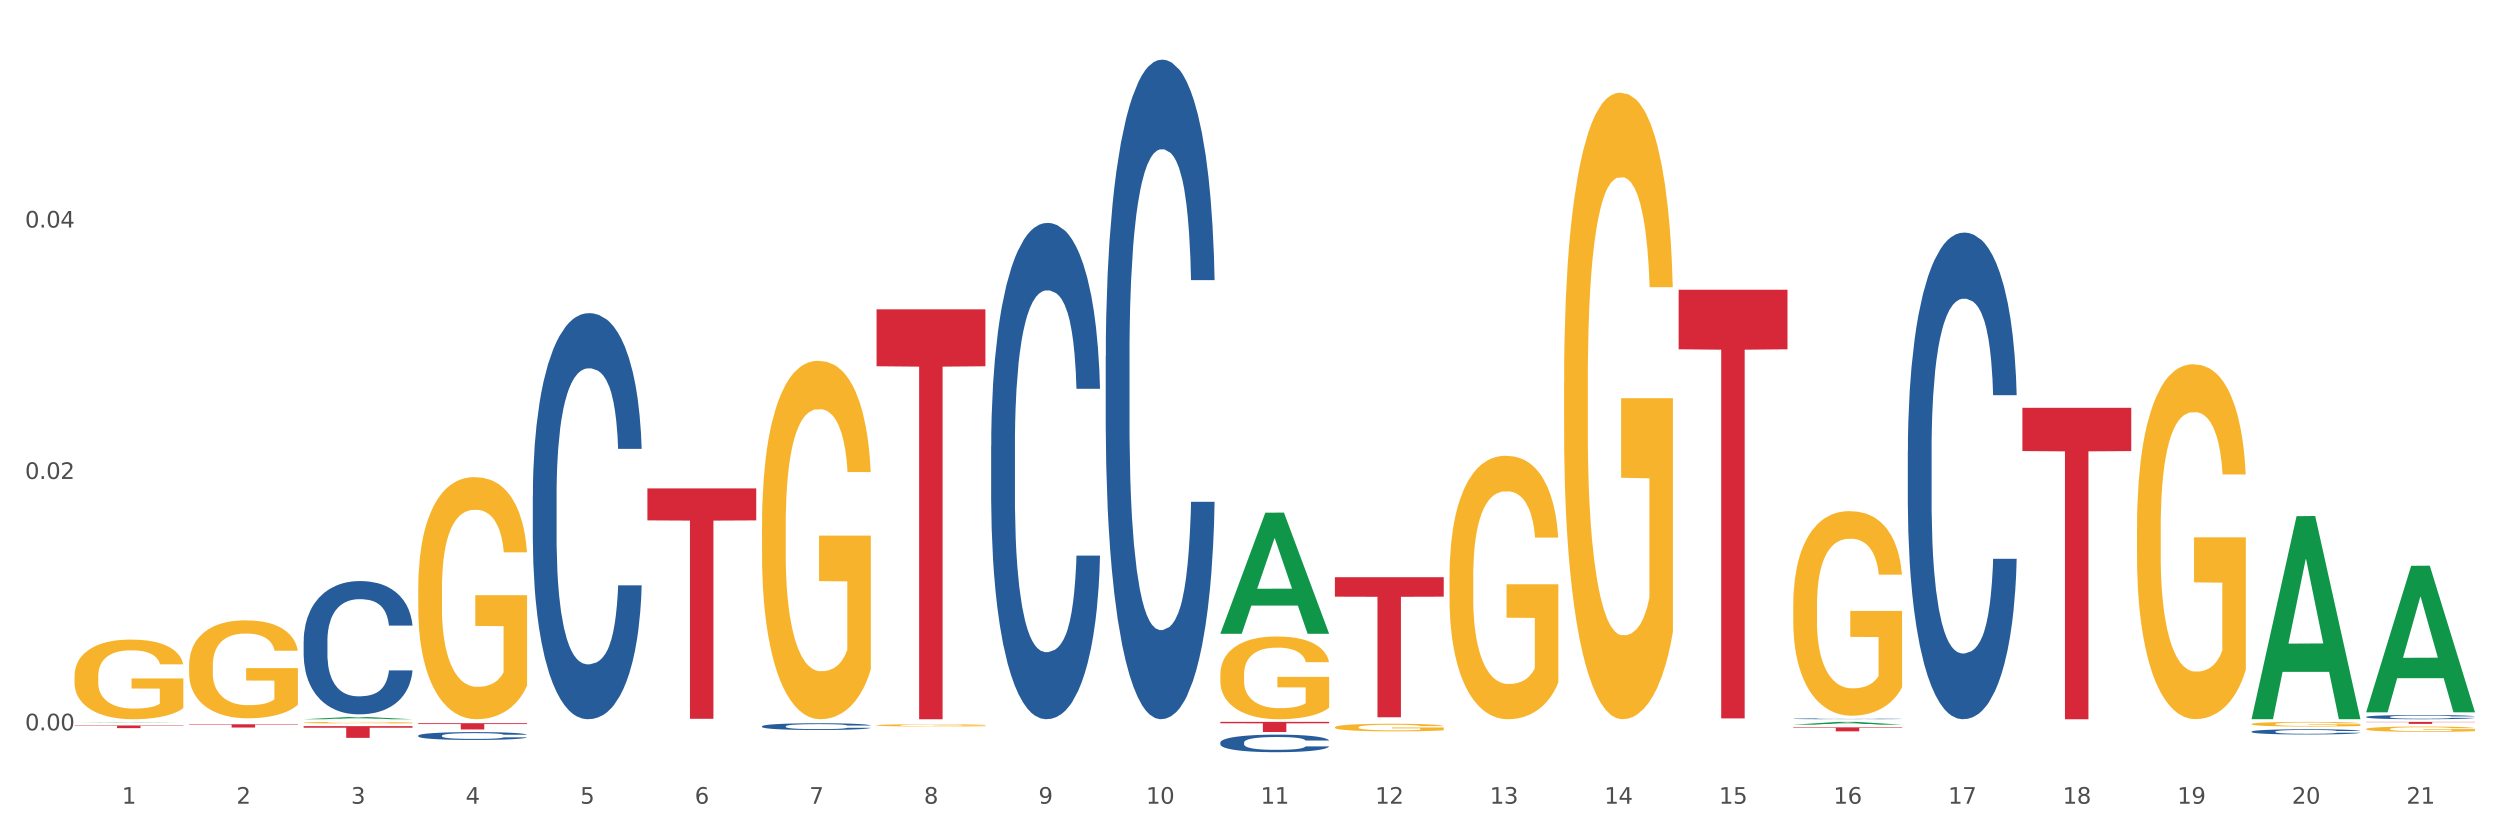
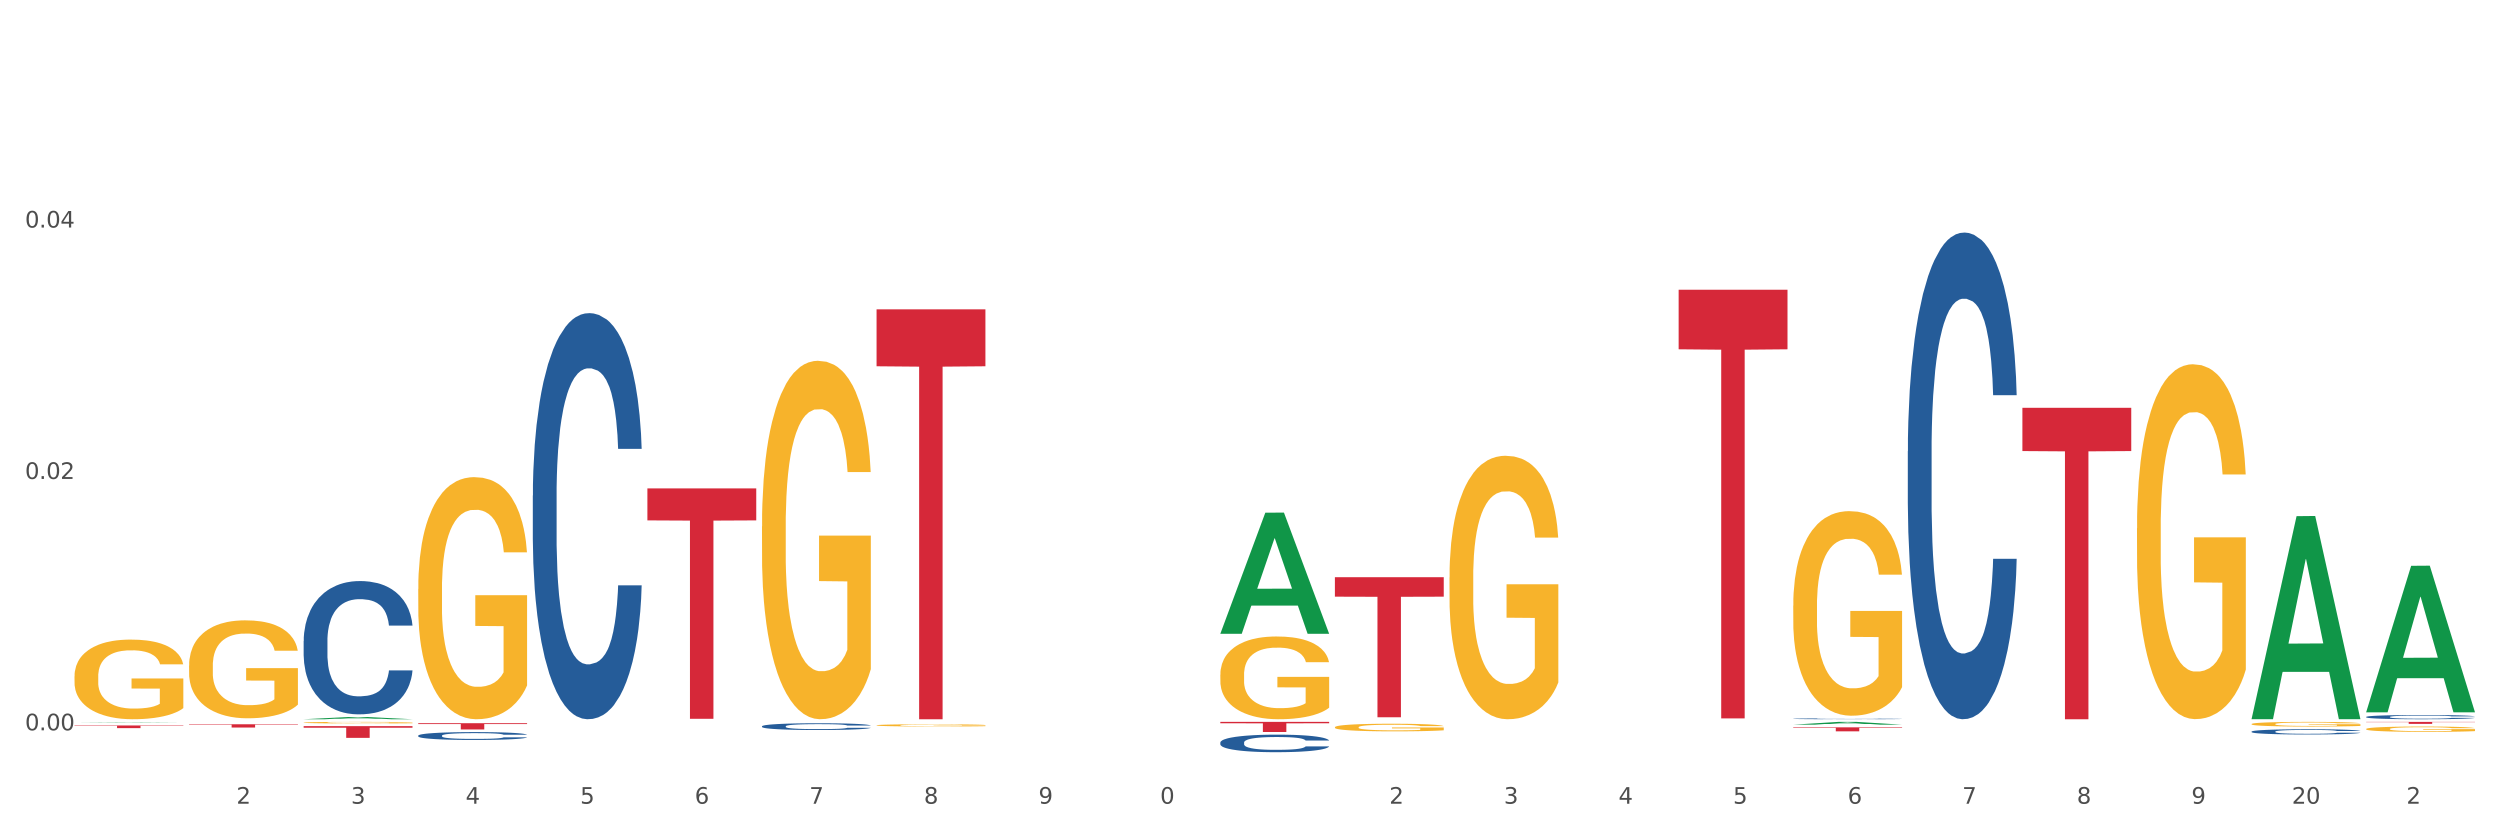
<svg xmlns="http://www.w3.org/2000/svg" xmlns:xlink="http://www.w3.org/1999/xlink" width="1080pt" height="360pt" viewBox="0 0 1080 360" version="1.1">
  <rect x="0" y="0" width="1080" height="360" fill="#333333" stroke="none" />
  <defs>
    <style type="text/css">*{stroke-linejoin: round; stroke-linecap: butt}</style>
  </defs>
  <g id="figure_1">
    <g id="patch_1">
      <path d="M 0 360  L 1080 360  L 1080 0  L 0 0  z " style="fill: #ffffff; stroke: #ffffff; stroke-linejoin: miter" />
    </g>
    <g id="axes_1">
      <g id="matplotlib.axis_1">
        <g id="xtick_1">
          <g id="text_1">
            <g style="fill: #4d4d4d" transform="translate(52.633 347.204) scale(0.096 -0.096)">
              <defs>
-                 <path id="DejaVuSans-31" d="M 794 531  L 1825 531  L 1825 4091  L 703 3866  L 703 4441  L 1819 4666  L 2450 4666  L 2450 531  L 3481 531  L 3481 0  L 794 0  L 794 531  z " transform="scale(0.016)" />
-               </defs>
+                 </defs>
              <use xlink:href="#DejaVuSans-31" />
            </g>
          </g>
        </g>
        <g id="xtick_2">
          <g id="text_2">
            <g style="fill: #4d4d4d" transform="translate(102.133 347.204) scale(0.096 -0.096)">
              <defs>
                <path id="DejaVuSans-32" d="M 1228 531  L 3431 531  L 3431 0  L 469 0  L 469 531  Q 828 903 1448 1529  Q 2069 2156 2228 2338  Q 2531 2678 2651 2914  Q 2772 3150 2772 3378  Q 2772 3750 2511 3984  Q 2250 4219 1831 4219  Q 1534 4219 1204 4116  Q 875 4013 500 3803  L 500 4441  Q 881 4594 1212 4672  Q 1544 4750 1819 4750  Q 2544 4750 2975 4387  Q 3406 4025 3406 3419  Q 3406 3131 3298 2873  Q 3191 2616 2906 2266  Q 2828 2175 2409 1742  Q 1991 1309 1228 531  z " transform="scale(0.016)" />
              </defs>
              <use xlink:href="#DejaVuSans-32" />
            </g>
          </g>
        </g>
        <g id="xtick_3">
          <g id="text_3">
            <g style="fill: #4d4d4d" transform="translate(151.633 347.204) scale(0.096 -0.096)">
              <defs>
                <path id="DejaVuSans-33" d="M 2597 2516  Q 3050 2419 3304 2112  Q 3559 1806 3559 1356  Q 3559 666 3084 287  Q 2609 -91 1734 -91  Q 1441 -91 1130 -33  Q 819 25 488 141  L 488 750  Q 750 597 1062 519  Q 1375 441 1716 441  Q 2309 441 2620 675  Q 2931 909 2931 1356  Q 2931 1769 2642 2001  Q 2353 2234 1838 2234  L 1294 2234  L 1294 2753  L 1863 2753  Q 2328 2753 2575 2939  Q 2822 3125 2822 3475  Q 2822 3834 2567 4026  Q 2313 4219 1838 4219  Q 1578 4219 1281 4162  Q 984 4106 628 3988  L 628 4550  Q 988 4650 1302 4700  Q 1616 4750 1894 4750  Q 2613 4750 3031 4423  Q 3450 4097 3450 3541  Q 3450 3153 3228 2886  Q 3006 2619 2597 2516  z " transform="scale(0.016)" />
              </defs>
              <use xlink:href="#DejaVuSans-33" />
            </g>
          </g>
        </g>
        <g id="xtick_4">
          <g id="text_4">
            <g style="fill: #4d4d4d" transform="translate(201.133 347.204) scale(0.096 -0.096)">
              <defs>
                <path id="DejaVuSans-34" d="M 2419 4116  L 825 1625  L 2419 1625  L 2419 4116  z M 2253 4666  L 3047 4666  L 3047 1625  L 3713 1625  L 3713 1100  L 3047 1100  L 3047 0  L 2419 0  L 2419 1100  L 313 1100  L 313 1709  L 2253 4666  z " transform="scale(0.016)" />
              </defs>
              <use xlink:href="#DejaVuSans-34" />
            </g>
          </g>
        </g>
        <g id="xtick_5">
          <g id="text_5">
            <g style="fill: #4d4d4d" transform="translate(250.633 347.204) scale(0.096 -0.096)">
              <defs>
                <path id="DejaVuSans-35" d="M 691 4666  L 3169 4666  L 3169 4134  L 1269 4134  L 1269 2991  Q 1406 3038 1543 3061  Q 1681 3084 1819 3084  Q 2600 3084 3056 2656  Q 3513 2228 3513 1497  Q 3513 744 3044 326  Q 2575 -91 1722 -91  Q 1428 -91 1123 -41  Q 819 9 494 109  L 494 744  Q 775 591 1075 516  Q 1375 441 1709 441  Q 2250 441 2565 725  Q 2881 1009 2881 1497  Q 2881 1984 2565 2268  Q 2250 2553 1709 2553  Q 1456 2553 1204 2497  Q 953 2441 691 2322  L 691 4666  z " transform="scale(0.016)" />
              </defs>
              <use xlink:href="#DejaVuSans-35" />
            </g>
          </g>
        </g>
        <g id="xtick_6">
          <g id="text_6">
            <g style="fill: #4d4d4d" transform="translate(300.134 347.204) scale(0.096 -0.096)">
              <defs>
                <path id="DejaVuSans-36" d="M 2113 2584  Q 1688 2584 1439 2293  Q 1191 2003 1191 1497  Q 1191 994 1439 701  Q 1688 409 2113 409  Q 2538 409 2786 701  Q 3034 994 3034 1497  Q 3034 2003 2786 2293  Q 2538 2584 2113 2584  z M 3366 4563  L 3366 3988  Q 3128 4100 2886 4159  Q 2644 4219 2406 4219  Q 1781 4219 1451 3797  Q 1122 3375 1075 2522  Q 1259 2794 1537 2939  Q 1816 3084 2150 3084  Q 2853 3084 3261 2657  Q 3669 2231 3669 1497  Q 3669 778 3244 343  Q 2819 -91 2113 -91  Q 1303 -91 875 529  Q 447 1150 447 2328  Q 447 3434 972 4092  Q 1497 4750 2381 4750  Q 2619 4750 2861 4703  Q 3103 4656 3366 4563  z " transform="scale(0.016)" />
              </defs>
              <use xlink:href="#DejaVuSans-36" />
            </g>
          </g>
        </g>
        <g id="xtick_7">
          <g id="text_7">
            <g style="fill: #4d4d4d" transform="translate(349.634 347.204) scale(0.096 -0.096)">
              <defs>
                <path id="DejaVuSans-37" d="M 525 4666  L 3525 4666  L 3525 4397  L 1831 0  L 1172 0  L 2766 4134  L 525 4134  L 525 4666  z " transform="scale(0.016)" />
              </defs>
              <use xlink:href="#DejaVuSans-37" />
            </g>
          </g>
        </g>
        <g id="xtick_8">
          <g id="text_8">
            <g style="fill: #4d4d4d" transform="translate(399.134 347.204) scale(0.096 -0.096)">
              <defs>
                <path id="DejaVuSans-38" d="M 2034 2216  Q 1584 2216 1326 1975  Q 1069 1734 1069 1313  Q 1069 891 1326 650  Q 1584 409 2034 409  Q 2484 409 2743 651  Q 3003 894 3003 1313  Q 3003 1734 2745 1975  Q 2488 2216 2034 2216  z M 1403 2484  Q 997 2584 770 2862  Q 544 3141 544 3541  Q 544 4100 942 4425  Q 1341 4750 2034 4750  Q 2731 4750 3128 4425  Q 3525 4100 3525 3541  Q 3525 3141 3298 2862  Q 3072 2584 2669 2484  Q 3125 2378 3379 2068  Q 3634 1759 3634 1313  Q 3634 634 3220 271  Q 2806 -91 2034 -91  Q 1263 -91 848 271  Q 434 634 434 1313  Q 434 1759 690 2068  Q 947 2378 1403 2484  z M 1172 3481  Q 1172 3119 1398 2916  Q 1625 2713 2034 2713  Q 2441 2713 2670 2916  Q 2900 3119 2900 3481  Q 2900 3844 2670 4047  Q 2441 4250 2034 4250  Q 1625 4250 1398 4047  Q 1172 3844 1172 3481  z " transform="scale(0.016)" />
              </defs>
              <use xlink:href="#DejaVuSans-38" />
            </g>
          </g>
        </g>
        <g id="xtick_9">
          <g id="text_9">
            <g style="fill: #4d4d4d" transform="translate(448.634 347.204) scale(0.096 -0.096)">
              <defs>
                <path id="DejaVuSans-39" d="M 703 97  L 703 672  Q 941 559 1184 500  Q 1428 441 1663 441  Q 2288 441 2617 861  Q 2947 1281 2994 2138  Q 2813 1869 2534 1725  Q 2256 1581 1919 1581  Q 1219 1581 811 2004  Q 403 2428 403 3163  Q 403 3881 828 4315  Q 1253 4750 1959 4750  Q 2769 4750 3195 4129  Q 3622 3509 3622 2328  Q 3622 1225 3098 567  Q 2575 -91 1691 -91  Q 1453 -91 1209 -44  Q 966 3 703 97  z M 1959 2075  Q 2384 2075 2632 2365  Q 2881 2656 2881 3163  Q 2881 3666 2632 3958  Q 2384 4250 1959 4250  Q 1534 4250 1286 3958  Q 1038 3666 1038 3163  Q 1038 2656 1286 2365  Q 1534 2075 1959 2075  z " transform="scale(0.016)" />
              </defs>
              <use xlink:href="#DejaVuSans-39" />
            </g>
          </g>
        </g>
        <g id="xtick_10">
          <g id="text_10">
            <g style="fill: #4d4d4d" transform="translate(495.079 347.204) scale(0.096 -0.096)">
              <defs>
                <path id="DejaVuSans-30" d="M 2034 4250  Q 1547 4250 1301 3770  Q 1056 3291 1056 2328  Q 1056 1369 1301 889  Q 1547 409 2034 409  Q 2525 409 2770 889  Q 3016 1369 3016 2328  Q 3016 3291 2770 3770  Q 2525 4250 2034 4250  z M 2034 4750  Q 2819 4750 3233 4129  Q 3647 3509 3647 2328  Q 3647 1150 3233 529  Q 2819 -91 2034 -91  Q 1250 -91 836 529  Q 422 1150 422 2328  Q 422 3509 836 4129  Q 1250 4750 2034 4750  z " transform="scale(0.016)" />
              </defs>
              <use xlink:href="#DejaVuSans-31" />
              <use xlink:href="#DejaVuSans-30" transform="translate(63.623 0)" />
            </g>
          </g>
        </g>
        <g id="xtick_11">
          <g id="text_11">
            <g style="fill: #4d4d4d" transform="translate(544.58 347.204) scale(0.096 -0.096)">
              <use xlink:href="#DejaVuSans-31" />
              <use xlink:href="#DejaVuSans-31" transform="translate(63.623 0)" />
            </g>
          </g>
        </g>
        <g id="xtick_12">
          <g id="text_12">
            <g style="fill: #4d4d4d" transform="translate(594.08 347.204) scale(0.096 -0.096)">
              <use xlink:href="#DejaVuSans-31" />
              <use xlink:href="#DejaVuSans-32" transform="translate(63.623 0)" />
            </g>
          </g>
        </g>
        <g id="xtick_13">
          <g id="text_13">
            <g style="fill: #4d4d4d" transform="translate(643.58 347.204) scale(0.096 -0.096)">
              <use xlink:href="#DejaVuSans-31" />
              <use xlink:href="#DejaVuSans-33" transform="translate(63.623 0)" />
            </g>
          </g>
        </g>
        <g id="xtick_14">
          <g id="text_14">
            <g style="fill: #4d4d4d" transform="translate(693.08 347.204) scale(0.096 -0.096)">
              <use xlink:href="#DejaVuSans-31" />
              <use xlink:href="#DejaVuSans-34" transform="translate(63.623 0)" />
            </g>
          </g>
        </g>
        <g id="xtick_15">
          <g id="text_15">
            <g style="fill: #4d4d4d" transform="translate(742.58 347.204) scale(0.096 -0.096)">
              <use xlink:href="#DejaVuSans-31" />
              <use xlink:href="#DejaVuSans-35" transform="translate(63.623 0)" />
            </g>
          </g>
        </g>
        <g id="xtick_16">
          <g id="text_16">
            <g style="fill: #4d4d4d" transform="translate(792.08 347.204) scale(0.096 -0.096)">
              <use xlink:href="#DejaVuSans-31" />
              <use xlink:href="#DejaVuSans-36" transform="translate(63.623 0)" />
            </g>
          </g>
        </g>
        <g id="xtick_17">
          <g id="text_17">
            <g style="fill: #4d4d4d" transform="translate(841.58 347.204) scale(0.096 -0.096)">
              <use xlink:href="#DejaVuSans-31" />
              <use xlink:href="#DejaVuSans-37" transform="translate(63.623 0)" />
            </g>
          </g>
        </g>
        <g id="xtick_18">
          <g id="text_18">
            <g style="fill: #4d4d4d" transform="translate(891.08 347.204) scale(0.096 -0.096)">
              <use xlink:href="#DejaVuSans-31" />
              <use xlink:href="#DejaVuSans-38" transform="translate(63.623 0)" />
            </g>
          </g>
        </g>
        <g id="xtick_19">
          <g id="text_19">
            <g style="fill: #4d4d4d" transform="translate(940.58 347.204) scale(0.096 -0.096)">
              <use xlink:href="#DejaVuSans-31" />
              <use xlink:href="#DejaVuSans-39" transform="translate(63.623 0)" />
            </g>
          </g>
        </g>
        <g id="xtick_20">
          <g id="text_20">
            <g style="fill: #4d4d4d" transform="translate(990.08 347.204) scale(0.096 -0.096)">
              <use xlink:href="#DejaVuSans-32" />
              <use xlink:href="#DejaVuSans-30" transform="translate(63.623 0)" />
            </g>
          </g>
        </g>
        <g id="xtick_21">
          <g id="text_21">
            <g style="fill: #4d4d4d" transform="translate(1039.58 347.204) scale(0.096 -0.096)">
              <use xlink:href="#DejaVuSans-32" />
              <use xlink:href="#DejaVuSans-31" transform="translate(63.623 0)" />
            </g>
          </g>
        </g>
        <g id="xtick_22" />
        <g id="xtick_23" />
        <g id="xtick_24" />
        <g id="xtick_25" />
        <g id="xtick_26" />
        <g id="xtick_27" />
        <g id="xtick_28" />
        <g id="xtick_29" />
        <g id="xtick_30" />
        <g id="xtick_31" />
        <g id="xtick_32" />
        <g id="xtick_33" />
        <g id="xtick_34" />
        <g id="xtick_35" />
        <g id="xtick_36" />
        <g id="xtick_37" />
        <g id="xtick_38" />
        <g id="xtick_39" />
        <g id="xtick_40" />
        <g id="xtick_41" />
      </g>
      <g id="matplotlib.axis_2">
        <g id="ytick_1">
          <g id="text_22">
            <g style="fill: #4d4d4d" transform="translate(10.8 315.504) scale(0.096 -0.096)">
              <defs>
                <path id="DejaVuSans-2e" d="M 684 794  L 1344 794  L 1344 0  L 684 0  L 684 794  z " transform="scale(0.016)" />
              </defs>
              <use xlink:href="#DejaVuSans-30" />
              <use xlink:href="#DejaVuSans-2e" transform="translate(63.623 0)" />
              <use xlink:href="#DejaVuSans-30" transform="translate(95.41 0)" />
              <use xlink:href="#DejaVuSans-30" transform="translate(159.033 0)" />
            </g>
          </g>
        </g>
        <g id="ytick_2">
          <g id="text_23">
            <g style="fill: #4d4d4d" transform="translate(10.8 206.906) scale(0.096 -0.096)">
              <use xlink:href="#DejaVuSans-30" />
              <use xlink:href="#DejaVuSans-2e" transform="translate(63.623 0)" />
              <use xlink:href="#DejaVuSans-30" transform="translate(95.41 0)" />
              <use xlink:href="#DejaVuSans-32" transform="translate(159.033 0)" />
            </g>
          </g>
        </g>
        <g id="ytick_3">
          <g id="text_24">
            <g style="fill: #4d4d4d" transform="translate(10.8 98.309) scale(0.096 -0.096)">
              <use xlink:href="#DejaVuSans-30" />
              <use xlink:href="#DejaVuSans-2e" transform="translate(63.623 0)" />
              <use xlink:href="#DejaVuSans-30" transform="translate(95.41 0)" />
              <use xlink:href="#DejaVuSans-34" transform="translate(159.033 0)" />
            </g>
          </g>
        </g>
        <g id="ytick_4" />
        <g id="ytick_5" />
        <g id="ytick_6" />
      </g>
      <g id="PolyCollection_1">
        <path d="M 32.175 312.258  L 32.223 312.258  L 51.615 312.104  L 59.663 312.104  L 79.2 312.258  L 69.892 312.258  L 65.674 312.222  L 45.652 312.222  L 45.507 312.223  L 41.435 312.258  L 32.175 312.258  L 32.175 312.258  L 48.173 312.201  L 63.153 312.201  L 55.736 312.137  L 55.639 312.137  L 55.542 312.137  L 48.125 312.201  L 48.173 312.201  L 32.175 312.258  z " clip-path="url(#pd9463efd90)" style="fill: #109648" />
        <path d="M 576.675 249.353  L 623.7 249.353  L 623.7 257.763  L 605.202 257.819  L 605.202 309.868  L 595.062 309.868  L 595.062 257.819  L 576.675 257.763  L 576.675 249.41  L 576.675 249.353  z " clip-path="url(#pd9463efd90)" style="fill: #d62839" />
        <path d="M 725.175 125.159  L 772.2 125.159  L 772.2 150.895  L 753.702 151.069  L 753.702 310.354  L 743.562 310.354  L 743.562 151.069  L 725.175 150.895  L 725.175 125.333  L 725.175 125.159  z " clip-path="url(#pd9463efd90)" style="fill: #d62839" />
        <path d="M 774.675 314.202  L 821.7 314.202  L 821.7 314.445  L 803.202 314.447  L 803.202 315.949  L 793.062 315.949  L 793.062 314.447  L 774.675 314.445  L 774.675 314.204  L 774.675 314.202  z " clip-path="url(#pd9463efd90)" style="fill: #d62839" />
        <path d="M 873.675 176.159  L 920.7 176.159  L 920.7 194.857  L 902.202 194.984  L 902.202 310.712  L 892.062 310.712  L 892.062 194.984  L 873.675 194.857  L 873.675 176.285  L 873.675 176.159  z " clip-path="url(#pd9463efd90)" style="fill: #d62839" />
        <path d="M 1022.175 311.857  L 1069.2 311.857  L 1069.2 311.976  L 1050.702 311.977  L 1050.702 312.717  L 1040.562 312.717  L 1040.562 311.977  L 1022.175 311.976  L 1022.175 311.858  L 1022.175 311.857  z " clip-path="url(#pd9463efd90)" style="fill: #d62839" />
        <path d="M 81.675 287.544  L 81.731 287.505  L 81.731 286.114  L 81.842 284.916  L 82.397 282.017  L 83.23 279.621  L 83.84 278.346  L 84.451 277.303  L 85.173 276.259  L 86.061 275.177  L 87.671 273.593  L 88.67 272.781  L 89.892 271.931  L 92.113 270.694  L 93.723 269.999  L 95.388 269.419  L 98.109 268.723  L 99.885 268.414  L 101.773 268.182  L 104.049 268.028  L 105.77 267.989  L 109.546 268.105  L 112.766 268.453  L 114.32 268.723  L 116.319 269.187  L 117.374 269.496  L 119.095 270.114  L 120.872 270.926  L 122.093 271.622  L 123.925 272.936  L 125.313 274.25  L 126.59 275.873  L 127.256 276.993  L 127.756 278.037  L 128.2 279.235  L 128.644 281.129  L 118.651 281.129  L 118.262 279.776  L 117.652 278.501  L 116.763 277.264  L 115.986 276.491  L 114.654 275.525  L 113.432 274.907  L 112.155 274.443  L 110.601 274.056  L 109.379 273.863  L 107.658 273.709  L 104.271 273.747  L 101.995 274.056  L 100.441 274.443  L 99.441 274.791  L 98.553 275.177  L 97.554 275.718  L 96.388 276.53  L 95.555 277.264  L 94.722 278.191  L 94.056 279.119  L 93.445 280.201  L 92.945 281.36  L 92.557 282.558  L 92.224 284.027  L 91.946 286.462  L 91.946 291.756  L 92.057 292.954  L 92.335 294.539  L 92.668 295.737  L 93.223 297.167  L 93.723 298.133  L 94.667 299.524  L 95.721 300.683  L 96.554 301.418  L 97.387 302.036  L 98.831 302.886  L 100.441 303.582  L 101.829 304.007  L 103.716 304.394  L 104.993 304.548  L 106.104 304.625  L 108.824 304.625  L 110.767 304.509  L 112.932 304.239  L 114.598 303.891  L 115.986 303.466  L 117.541 302.77  L 118.54 302.113  L 118.54 294.036  L 106.326 293.998  L 106.326 288.626  L 128.7 288.626  L 128.7 304.394  L 127.756 305.205  L 126.701 305.939  L 125.591 306.596  L 123.925 307.408  L 121.927 308.181  L 120.15 308.722  L 118.262 309.186  L 116.042 309.611  L 113.155 309.997  L 111.378 310.152  L 109.157 310.268  L 106.548 310.306  L 104.271 310.229  L 102.051 310.036  L 99.719 309.688  L 97.443 309.186  L 95.721 308.683  L 94 308.065  L 92.168 307.253  L 90.725 306.48  L 89.614 305.785  L 88.393 304.896  L 87.06 303.737  L 86.061 302.693  L 85.173 301.611  L 84.229 300.22  L 83.563 299.022  L 82.896 297.515  L 82.508 296.394  L 82.064 294.655  L 81.731 292.22  L 81.675 287.544  z " clip-path="url(#pd9463efd90)" style="fill: #f7b32b" />
        <path d="M 1022.175 309.702  L 1022.231 309.7  L 1022.231 309.653  L 1022.397 309.59  L 1023.009 309.472  L 1023.787 309.383  L 1025.121 309.28  L 1025.844 309.236  L 1026.789 309.187  L 1028.734 309.109  L 1030.957 309.042  L 1032.514 309.005  L 1033.681 308.981  L 1036.294 308.939  L 1037.794 308.921  L 1039.351 308.906  L 1040.685 308.896  L 1042.908 308.884  L 1044.687 308.879  L 1046.744 308.877  L 1048.467 308.879  L 1050.746 308.886  L 1054.081 308.906  L 1055.359 308.918  L 1057.082 308.938  L 1058.861 308.964  L 1060.306 308.991  L 1061.974 309.03  L 1063.697 309.08  L 1065.365 309.144  L 1066.532 309.202  L 1067.477 309.264  L 1068.311 309.34  L 1068.922 309.422  L 1069.2 309.491  L 1059.028 309.491  L 1058.75 309.429  L 1058.194 309.362  L 1057.638 309.316  L 1057.027 309.28  L 1056.082 309.238  L 1055.248 309.211  L 1053.859 309.179  L 1052.58 309.159  L 1051.524 309.147  L 1050.245 309.137  L 1047.522 309.127  L 1045.576 309.127  L 1044.353 309.13  L 1042.853 309.139  L 1041.574 309.15  L 1040.073 309.171  L 1038.906 309.192  L 1037.739 309.221  L 1037.072 309.241  L 1036.071 309.278  L 1035.404 309.308  L 1034.515 309.36  L 1034.015 309.397  L 1033.125 309.492  L 1032.736 309.563  L 1032.569 309.611  L 1032.458 309.665  L 1032.458 309.926  L 1032.792 310.044  L 1033.07 310.094  L 1033.514 310.151  L 1034.348 310.225  L 1035.571 310.297  L 1036.849 310.349  L 1037.906 310.381  L 1038.906 310.404  L 1039.907 310.422  L 1041.13 310.439  L 1042.13 310.449  L 1043.631 310.459  L 1045.41 310.464  L 1046.799 310.464  L 1049.634 310.456  L 1050.912 310.448  L 1052.135 310.436  L 1053.469 310.417  L 1054.526 310.397  L 1055.137 310.382  L 1056.138 310.35  L 1056.916 310.317  L 1057.583 310.278  L 1058.027 310.245  L 1058.528 310.194  L 1058.917 310.138  L 1059.028 310.107  L 1069.2 310.107  L 1068.978 310.168  L 1068.589 310.226  L 1067.81 310.305  L 1067.199 310.35  L 1066.254 310.406  L 1065.253 310.453  L 1063.864 310.505  L 1062.585 310.543  L 1061.251 310.577  L 1059.806 310.607  L 1057.194 310.649  L 1056.249 310.66  L 1054.248 310.68  L 1052.691 310.692  L 1050.412 310.704  L 1048.078 310.711  L 1045.632 310.712  L 1043.464 310.709  L 1041.074 310.699  L 1039.573 310.689  L 1037.906 310.674  L 1035.96 310.65  L 1034.126 310.622  L 1032.403 310.588  L 1030.791 310.55  L 1029.29 310.506  L 1027.344 310.434  L 1025.899 310.364  L 1024.843 310.298  L 1024.12 310.243  L 1023.398 310.173  L 1023.009 310.124  L 1022.397 310.007  L 1022.175 309.898  L 1022.175 309.702  z " clip-path="url(#pd9463efd90)" style="fill: #255c99" />
        <path d="M 972.675 316.045  L 972.731 316.043  L 972.731 315.984  L 972.897 315.905  L 973.509 315.76  L 974.287 315.65  L 975.621 315.521  L 976.344 315.467  L 977.289 315.407  L 979.234 315.309  L 981.457 315.226  L 983.014 315.18  L 984.181 315.151  L 986.794 315.099  L 988.294 315.077  L 989.851 315.058  L 991.185 315.045  L 993.408 315.031  L 995.187 315.025  L 997.244 315.023  L 998.967 315.025  L 1001.246 315.033  L 1004.581 315.058  L 1005.859 315.072  L 1007.582 315.097  L 1009.361 315.131  L 1010.806 315.164  L 1012.474 315.212  L 1014.197 315.274  L 1015.865 315.353  L 1017.032 315.426  L 1017.977 315.502  L 1018.811 315.596  L 1019.422 315.698  L 1019.7 315.783  L 1009.528 315.783  L 1009.25 315.706  L 1008.694 315.623  L 1008.138 315.567  L 1007.527 315.521  L 1006.582 315.469  L 1005.748 315.436  L 1004.359 315.397  L 1003.08 315.372  L 1002.024 315.357  L 1000.745 315.345  L 998.022 315.332  L 996.076 315.332  L 994.853 315.336  L 993.353 315.347  L 992.074 315.361  L 990.573 315.386  L 989.406 315.413  L 988.239 315.448  L 987.572 315.473  L 986.571 315.519  L 985.904 315.556  L 985.015 315.621  L 984.515 315.667  L 983.625 315.785  L 983.236 315.872  L 983.069 315.933  L 982.958 315.999  L 982.958 316.323  L 983.292 316.468  L 983.57 316.531  L 984.014 316.601  L 984.848 316.693  L 986.071 316.782  L 987.349 316.847  L 988.406 316.886  L 989.406 316.915  L 990.407 316.938  L 991.63 316.959  L 992.63 316.971  L 994.131 316.984  L 995.91 316.99  L 997.299 316.99  L 1000.134 316.98  L 1001.413 316.969  L 1002.635 316.955  L 1003.969 316.932  L 1005.026 316.907  L 1005.637 316.888  L 1006.638 316.849  L 1007.416 316.807  L 1008.083 316.759  L 1008.527 316.718  L 1009.028 316.655  L 1009.417 316.585  L 1009.528 316.547  L 1019.7 316.547  L 1019.478 316.622  L 1019.089 316.695  L 1018.31 316.793  L 1017.699 316.849  L 1016.754 316.917  L 1015.753 316.975  L 1014.364 317.04  L 1013.085 317.088  L 1011.751 317.129  L 1010.306 317.167  L 1007.694 317.218  L 1006.749 317.233  L 1004.748 317.258  L 1003.191 317.272  L 1000.912 317.287  L 998.578 317.295  L 996.132 317.297  L 993.964 317.293  L 991.574 317.281  L 990.073 317.268  L 988.406 317.25  L 986.46 317.221  L 984.626 317.185  L 982.903 317.144  L 981.291 317.096  L 979.79 317.042  L 977.844 316.953  L 976.399 316.865  L 975.343 316.784  L 974.62 316.716  L 973.898 316.628  L 973.509 316.568  L 972.897 316.423  L 972.675 316.288  L 972.675 316.045  z " clip-path="url(#pd9463efd90)" style="fill: #255c99" />
        <path d="M 824.175 194.93  L 824.231 194.738  L 824.231 189.362  L 824.397 182.066  L 825.009 168.625  L 825.787 158.449  L 827.121 146.544  L 827.844 141.552  L 828.789 135.983  L 830.734 126.959  L 832.957 119.279  L 834.514 115.054  L 835.681 112.366  L 838.294 107.566  L 839.794 105.454  L 841.351 103.726  L 842.685 102.574  L 844.908 101.23  L 846.687 100.654  L 848.744 100.462  L 850.467 100.654  L 852.746 101.422  L 856.081 103.726  L 857.359 105.07  L 859.082 107.374  L 860.861 110.446  L 862.306 113.518  L 863.974 117.935  L 865.697 123.695  L 867.365 130.991  L 868.532 137.712  L 869.477 144.816  L 870.311 153.456  L 870.922 162.865  L 871.2 170.737  L 861.028 170.737  L 860.75 163.633  L 860.194 155.952  L 859.638 150.768  L 859.027 146.544  L 858.082 141.744  L 857.248 138.672  L 855.859 135.023  L 854.58 132.719  L 853.524 131.375  L 852.245 130.223  L 849.522 129.071  L 847.576 129.071  L 846.353 129.455  L 844.853 130.415  L 843.574 131.759  L 842.073 134.063  L 840.906 136.56  L 839.739 139.824  L 839.072 142.128  L 838.071 146.352  L 837.404 149.808  L 836.515 155.76  L 836.015 159.985  L 835.125 170.929  L 834.736 178.994  L 834.569 184.562  L 834.458 190.706  L 834.458 220.66  L 834.792 234.1  L 835.07 239.861  L 835.514 246.389  L 836.348 254.837  L 837.571 263.094  L 838.849 269.046  L 839.906 272.694  L 840.906 275.383  L 841.907 277.495  L 843.13 279.415  L 844.13 280.567  L 845.631 281.719  L 847.41 282.295  L 848.799 282.295  L 851.634 281.335  L 852.913 280.375  L 854.135 279.031  L 855.469 276.919  L 856.526 274.614  L 857.137 272.886  L 858.138 269.238  L 858.916 265.398  L 859.583 260.982  L 860.027 257.142  L 860.528 251.381  L 860.917 244.853  L 861.028 241.397  L 871.2 241.397  L 870.978 248.309  L 870.589 255.029  L 869.81 264.054  L 869.199 269.238  L 868.254 275.575  L 867.253 280.951  L 865.864 286.903  L 864.585 291.319  L 863.251 295.16  L 861.806 298.616  L 859.194 303.416  L 858.249 304.76  L 856.248 307.064  L 854.691 308.408  L 852.412 309.752  L 850.078 310.52  L 847.632 310.712  L 845.464 310.328  L 843.074 309.176  L 841.573 308.024  L 839.906 306.296  L 837.96 303.608  L 836.126 300.344  L 834.403 296.504  L 832.791 292.087  L 831.29 287.095  L 829.344 278.839  L 827.899 270.774  L 826.843 263.286  L 826.12 256.95  L 825.398 248.885  L 825.009 243.317  L 824.397 229.876  L 824.175 217.396  L 824.175 194.93  z " clip-path="url(#pd9463efd90)" style="fill: #255c99" />
        <path d="M 774.675 310.507  L 774.731 310.507  L 774.731 310.498  L 774.897 310.485  L 775.509 310.461  L 776.287 310.443  L 777.621 310.422  L 778.344 310.413  L 779.289 310.403  L 781.234 310.387  L 783.457 310.374  L 785.014 310.366  L 786.181 310.361  L 788.794 310.353  L 790.294 310.349  L 791.851 310.346  L 793.185 310.344  L 795.408 310.342  L 797.187 310.341  L 799.244 310.34  L 800.967 310.341  L 803.246 310.342  L 806.581 310.346  L 807.859 310.348  L 809.582 310.352  L 811.361 310.358  L 812.806 310.363  L 814.474 310.371  L 816.197 310.381  L 817.865 310.394  L 819.032 310.406  L 819.977 310.419  L 820.811 310.434  L 821.422 310.451  L 821.7 310.465  L 811.528 310.465  L 811.25 310.452  L 810.694 310.438  L 810.138 310.429  L 809.527 310.422  L 808.582 310.413  L 807.748 310.408  L 806.359 310.401  L 805.08 310.397  L 804.024 310.395  L 802.745 310.393  L 800.022 310.391  L 798.076 310.391  L 796.853 310.392  L 795.353 310.393  L 794.074 310.396  L 792.573 310.4  L 791.406 310.404  L 790.239 310.41  L 789.572 310.414  L 788.571 310.421  L 787.904 310.428  L 787.015 310.438  L 786.515 310.446  L 785.625 310.465  L 785.236 310.479  L 785.069 310.489  L 784.958 310.5  L 784.958 310.553  L 785.292 310.577  L 785.57 310.587  L 786.014 310.598  L 786.848 310.613  L 788.071 310.628  L 789.349 310.639  L 790.406 310.645  L 791.406 310.65  L 792.407 310.654  L 793.63 310.657  L 794.63 310.659  L 796.131 310.661  L 797.91 310.662  L 799.299 310.662  L 802.134 310.66  L 803.413 310.659  L 804.635 310.656  L 805.969 310.653  L 807.026 310.648  L 807.637 310.645  L 808.638 310.639  L 809.416 310.632  L 810.083 310.624  L 810.527 310.618  L 811.028 310.607  L 811.417 310.596  L 811.528 310.59  L 821.7 310.59  L 821.478 310.602  L 821.089 310.614  L 820.31 310.63  L 819.699 310.639  L 818.754 310.65  L 817.753 310.66  L 816.364 310.67  L 815.085 310.678  L 813.751 310.685  L 812.306 310.691  L 809.694 310.699  L 808.749 310.702  L 806.748 310.706  L 805.191 310.708  L 802.912 310.711  L 800.578 310.712  L 798.132 310.712  L 795.964 310.712  L 793.574 310.71  L 792.073 310.708  L 790.406 310.704  L 788.46 310.7  L 786.626 310.694  L 784.903 310.687  L 783.291 310.679  L 781.79 310.671  L 779.844 310.656  L 778.399 310.642  L 777.343 310.628  L 776.62 310.617  L 775.898 310.603  L 775.509 310.593  L 774.897 310.569  L 774.675 310.547  L 774.675 310.507  z " clip-path="url(#pd9463efd90)" style="fill: #255c99" />
        <path d="M 527.175 320.773  L 527.231 320.766  L 527.231 320.572  L 527.397 320.308  L 528.009 319.824  L 528.787 319.456  L 530.121 319.027  L 530.844 318.847  L 531.789 318.646  L 533.734 318.32  L 535.957 318.043  L 537.514 317.891  L 538.681 317.794  L 541.294 317.621  L 542.794 317.545  L 544.351 317.482  L 545.685 317.441  L 547.908 317.392  L 549.687 317.371  L 551.744 317.365  L 553.467 317.371  L 555.746 317.399  L 559.081 317.482  L 560.359 317.531  L 562.082 317.614  L 563.861 317.725  L 565.306 317.836  L 566.974 317.995  L 568.697 318.203  L 570.365 318.466  L 571.532 318.708  L 572.477 318.965  L 573.311 319.276  L 573.922 319.616  L 574.2 319.9  L 564.028 319.9  L 563.75 319.643  L 563.194 319.366  L 562.638 319.179  L 562.027 319.027  L 561.082 318.854  L 560.248 318.743  L 558.859 318.611  L 557.58 318.528  L 556.524 318.48  L 555.245 318.438  L 552.522 318.397  L 550.576 318.397  L 549.353 318.411  L 547.853 318.445  L 546.574 318.494  L 545.073 318.577  L 543.906 318.667  L 542.739 318.785  L 542.072 318.868  L 541.071 319.02  L 540.404 319.145  L 539.515 319.359  L 539.015 319.512  L 538.125 319.907  L 537.736 320.198  L 537.569 320.399  L 537.458 320.62  L 537.458 321.701  L 537.792 322.186  L 538.07 322.393  L 538.514 322.629  L 539.348 322.934  L 540.571 323.232  L 541.849 323.446  L 542.906 323.578  L 543.906 323.675  L 544.907 323.751  L 546.13 323.82  L 547.13 323.862  L 548.631 323.904  L 550.41 323.924  L 551.799 323.924  L 554.634 323.89  L 555.913 323.855  L 557.135 323.807  L 558.469 323.73  L 559.526 323.647  L 560.137 323.585  L 561.138 323.453  L 561.916 323.315  L 562.583 323.155  L 563.027 323.017  L 563.528 322.809  L 563.917 322.574  L 564.028 322.449  L 574.2 322.449  L 573.978 322.698  L 573.589 322.941  L 572.81 323.266  L 572.199 323.453  L 571.254 323.682  L 570.253 323.876  L 568.864 324.091  L 567.585 324.25  L 566.251 324.388  L 564.806 324.513  L 562.194 324.686  L 561.249 324.735  L 559.248 324.818  L 557.691 324.866  L 555.412 324.915  L 553.078 324.943  L 550.632 324.95  L 548.464 324.936  L 546.074 324.894  L 544.573 324.853  L 542.906 324.79  L 540.96 324.693  L 539.126 324.575  L 537.403 324.437  L 535.791 324.278  L 534.29 324.097  L 532.344 323.8  L 530.899 323.509  L 529.843 323.239  L 529.12 323.01  L 528.398 322.719  L 528.009 322.518  L 527.397 322.033  L 527.175 321.583  L 527.175 320.773  z " clip-path="url(#pd9463efd90)" style="fill: #255c99" />
-         <path d="M 477.675 153.793  L 477.731 153.533  L 477.731 146.246  L 477.897 136.358  L 478.509 118.141  L 479.287 104.349  L 480.621 88.215  L 481.344 81.449  L 482.289 73.902  L 484.234 61.671  L 486.457 51.262  L 488.014 45.537  L 489.181 41.894  L 491.794 35.388  L 493.294 32.526  L 494.851 30.183  L 496.185 28.622  L 498.408 26.8  L 500.187 26.02  L 502.244 25.759  L 503.967 26.02  L 506.246 27.061  L 509.581 30.183  L 510.859 32.005  L 512.582 35.128  L 514.361 39.292  L 515.806 43.455  L 517.474 49.441  L 519.197 57.247  L 520.865 67.136  L 522.032 76.244  L 522.977 85.873  L 523.811 97.583  L 524.422 110.335  L 524.7 121.004  L 514.528 121.004  L 514.25 111.375  L 513.694 100.966  L 513.138 93.94  L 512.527 88.215  L 511.582 81.709  L 510.748 77.545  L 509.359 72.601  L 508.08 69.478  L 507.024 67.657  L 505.745 66.095  L 503.022 64.534  L 501.076 64.534  L 499.853 65.054  L 498.353 66.356  L 497.074 68.177  L 495.573 71.3  L 494.406 74.683  L 493.239 79.107  L 492.572 82.23  L 491.571 87.955  L 490.904 92.639  L 490.015 100.706  L 489.515 106.431  L 488.625 121.264  L 488.236 132.194  L 488.069 139.741  L 487.958 148.068  L 487.958 188.664  L 488.292 206.88  L 488.57 214.687  L 489.014 223.535  L 489.848 234.985  L 491.071 246.175  L 492.349 254.242  L 493.406 259.187  L 494.406 262.83  L 495.407 265.692  L 496.63 268.295  L 497.63 269.856  L 499.131 271.417  L 500.91 272.198  L 502.299 272.198  L 505.134 270.897  L 506.413 269.596  L 507.635 267.774  L 508.969 264.912  L 510.026 261.789  L 510.637 259.447  L 511.637 254.502  L 512.416 249.298  L 513.083 243.313  L 513.527 238.108  L 514.028 230.301  L 514.417 221.453  L 514.528 216.769  L 524.7 216.769  L 524.478 226.137  L 524.089 235.245  L 523.31 247.476  L 522.699 254.502  L 521.754 263.09  L 520.753 270.377  L 519.364 278.444  L 518.085 284.429  L 516.751 289.634  L 515.306 294.318  L 512.694 300.824  L 511.749 302.645  L 509.748 305.768  L 508.191 307.59  L 505.912 309.411  L 503.578 310.452  L 501.132 310.712  L 498.964 310.192  L 496.574 308.63  L 495.073 307.069  L 493.406 304.727  L 491.46 301.084  L 489.626 296.66  L 487.903 291.455  L 486.291 285.47  L 484.79 278.704  L 482.844 267.514  L 481.399 256.584  L 480.343 246.435  L 479.62 237.848  L 478.898 226.918  L 478.509 219.371  L 477.897 201.155  L 477.675 184.24  L 477.675 153.793  z " clip-path="url(#pd9463efd90)" style="fill: #255c99" />
-         <path d="M 428.175 192.633  L 428.231 192.437  L 428.231 186.954  L 428.397 179.513  L 429.009 165.806  L 429.787 155.427  L 431.121 143.286  L 431.844 138.195  L 432.789 132.516  L 434.734 123.313  L 436.957 115.48  L 438.514 111.172  L 439.681 108.43  L 442.294 103.535  L 443.794 101.381  L 445.351 99.618  L 446.685 98.443  L 448.908 97.073  L 450.687 96.485  L 452.744 96.289  L 454.467 96.485  L 456.746 97.269  L 460.081 99.618  L 461.359 100.989  L 463.082 103.339  L 464.861 106.472  L 466.306 109.605  L 467.974 114.109  L 469.697 119.984  L 471.365 127.425  L 472.532 134.278  L 473.477 141.524  L 474.311 150.336  L 474.922 159.931  L 475.2 167.96  L 465.028 167.96  L 464.75 160.714  L 464.194 152.881  L 463.638 147.594  L 463.027 143.286  L 462.082 138.391  L 461.248 135.258  L 459.859 131.537  L 458.58 129.187  L 457.524 127.816  L 456.245 126.642  L 453.522 125.467  L 451.576 125.467  L 450.353 125.858  L 448.853 126.837  L 447.574 128.208  L 446.073 130.558  L 444.906 133.104  L 443.739 136.433  L 443.072 138.782  L 442.071 143.09  L 441.404 146.615  L 440.515 152.686  L 440.015 156.994  L 439.125 168.155  L 438.736 176.38  L 438.569 182.059  L 438.458 188.325  L 438.458 218.873  L 438.792 232.58  L 439.07 238.455  L 439.514 245.113  L 440.348 253.729  L 441.571 262.149  L 442.849 268.219  L 443.906 271.94  L 444.906 274.681  L 445.907 276.835  L 447.13 278.794  L 448.13 279.969  L 449.631 281.143  L 451.41 281.731  L 452.799 281.731  L 455.634 280.752  L 456.913 279.773  L 458.135 278.402  L 459.469 276.248  L 460.526 273.898  L 461.137 272.136  L 462.137 268.415  L 462.916 264.499  L 463.583 259.995  L 464.027 256.079  L 464.528 250.204  L 464.917 243.546  L 465.028 240.021  L 475.2 240.021  L 474.978 247.071  L 474.589 253.925  L 473.81 263.128  L 473.199 268.415  L 472.254 274.877  L 471.253 280.36  L 469.864 286.431  L 468.585 290.934  L 467.251 294.851  L 465.806 298.376  L 463.194 303.271  L 462.249 304.642  L 460.248 306.992  L 458.691 308.362  L 456.412 309.733  L 454.078 310.516  L 451.632 310.712  L 449.464 310.321  L 447.074 309.146  L 445.573 307.971  L 443.906 306.208  L 441.96 303.467  L 440.126 300.138  L 438.403 296.222  L 436.791 291.718  L 435.29 286.626  L 433.344 278.206  L 431.899 269.982  L 430.843 262.345  L 430.12 255.883  L 429.398 247.658  L 429.009 241.979  L 428.397 228.272  L 428.175 215.544  L 428.175 192.633  z " clip-path="url(#pd9463efd90)" style="fill: #255c99" />
        <path d="M 329.175 313.754  L 329.231 313.751  L 329.231 313.676  L 329.397 313.575  L 330.009 313.388  L 330.787 313.246  L 332.121 313.08  L 332.844 313.011  L 333.789 312.933  L 335.734 312.807  L 337.957 312.7  L 339.514 312.642  L 340.681 312.604  L 343.294 312.537  L 344.794 312.508  L 346.351 312.484  L 347.685 312.468  L 349.908 312.449  L 351.687 312.441  L 353.744 312.438  L 355.467 312.441  L 357.746 312.452  L 361.081 312.484  L 362.359 312.503  L 364.082 312.535  L 365.861 312.577  L 367.306 312.62  L 368.974 312.682  L 370.697 312.762  L 372.365 312.864  L 373.532 312.957  L 374.477 313.056  L 375.311 313.176  L 375.922 313.307  L 376.2 313.417  L 366.028 313.417  L 365.75 313.318  L 365.194 313.211  L 364.638 313.139  L 364.027 313.08  L 363.082 313.013  L 362.248 312.97  L 360.859 312.92  L 359.58 312.888  L 358.524 312.869  L 357.245 312.853  L 354.522 312.837  L 352.576 312.837  L 351.353 312.842  L 349.853 312.856  L 348.574 312.874  L 347.073 312.906  L 345.906 312.941  L 344.739 312.987  L 344.072 313.019  L 343.071 313.077  L 342.404 313.126  L 341.515 313.208  L 341.015 313.267  L 340.125 313.42  L 339.736 313.532  L 339.569 313.609  L 339.458 313.695  L 339.458 314.112  L 339.792 314.299  L 340.07 314.379  L 340.514 314.47  L 341.348 314.588  L 342.571 314.703  L 343.849 314.786  L 344.906 314.837  L 345.906 314.874  L 346.907 314.903  L 348.13 314.93  L 349.13 314.946  L 350.631 314.962  L 352.41 314.97  L 353.799 314.97  L 356.634 314.957  L 357.913 314.944  L 359.135 314.925  L 360.469 314.895  L 361.526 314.863  L 362.137 314.839  L 363.137 314.788  L 363.916 314.735  L 364.583 314.674  L 365.027 314.62  L 365.528 314.54  L 365.917 314.449  L 366.028 314.401  L 376.2 314.401  L 375.978 314.497  L 375.589 314.591  L 374.81 314.716  L 374.199 314.788  L 373.254 314.877  L 372.253 314.952  L 370.864 315.034  L 369.585 315.096  L 368.251 315.149  L 366.806 315.198  L 364.194 315.264  L 363.249 315.283  L 361.248 315.315  L 359.691 315.334  L 357.412 315.353  L 355.078 315.363  L 352.632 315.366  L 350.464 315.361  L 348.074 315.345  L 346.573 315.329  L 344.906 315.304  L 342.96 315.267  L 341.126 315.222  L 339.403 315.168  L 337.791 315.107  L 336.29 315.037  L 334.344 314.922  L 332.899 314.81  L 331.843 314.706  L 331.12 314.617  L 330.398 314.505  L 330.009 314.428  L 329.397 314.24  L 329.175 314.067  L 329.175 313.754  z " clip-path="url(#pd9463efd90)" style="fill: #255c99" />
        <path d="M 230.175 214.099  L 230.231 213.939  L 230.231 209.453  L 230.397 203.364  L 231.009 192.149  L 231.787 183.657  L 233.121 173.723  L 233.844 169.557  L 234.789 164.911  L 236.734 157.381  L 238.957 150.972  L 240.514 147.447  L 241.681 145.204  L 244.294 141.198  L 245.794 139.436  L 247.351 137.994  L 248.685 137.033  L 250.908 135.911  L 252.687 135.43  L 254.744 135.27  L 256.467 135.43  L 258.746 136.071  L 262.081 137.994  L 263.359 139.115  L 265.082 141.038  L 266.861 143.602  L 268.306 146.165  L 269.974 149.85  L 271.697 154.657  L 273.365 160.745  L 274.532 166.353  L 275.477 172.281  L 276.311 179.491  L 276.922 187.342  L 277.2 193.911  L 267.028 193.911  L 266.75 187.983  L 266.194 181.574  L 265.638 177.248  L 265.027 173.723  L 264.082 169.718  L 263.248 167.154  L 261.859 164.11  L 260.58 162.187  L 259.524 161.066  L 258.245 160.104  L 255.522 159.143  L 253.576 159.143  L 252.353 159.464  L 250.853 160.265  L 249.574 161.386  L 248.073 163.309  L 246.906 165.392  L 245.739 168.115  L 245.072 170.038  L 244.071 173.563  L 243.404 176.447  L 242.515 181.414  L 242.015 184.939  L 241.125 194.071  L 240.736 200.801  L 240.569 205.447  L 240.458 210.574  L 240.458 235.569  L 240.792 246.784  L 241.07 251.591  L 241.514 257.038  L 242.348 264.088  L 243.571 270.977  L 244.849 275.944  L 245.906 278.989  L 246.906 281.232  L 247.907 282.994  L 249.13 284.596  L 250.13 285.558  L 251.631 286.519  L 253.41 287  L 254.799 287  L 257.634 286.198  L 258.913 285.397  L 260.135 284.276  L 261.469 282.513  L 262.526 280.591  L 263.137 279.149  L 264.137 276.105  L 264.916 272.9  L 265.583 269.215  L 266.027 266.011  L 266.528 261.204  L 266.917 255.756  L 267.028 252.872  L 277.2 252.872  L 276.978 258.64  L 276.589 264.248  L 275.81 271.779  L 275.199 276.105  L 274.254 281.392  L 273.253 285.878  L 271.864 290.845  L 270.585 294.53  L 269.251 297.734  L 267.806 300.618  L 265.194 304.624  L 264.249 305.745  L 262.248 307.668  L 260.691 308.79  L 258.412 309.911  L 256.078 310.552  L 253.632 310.712  L 251.464 310.392  L 249.074 309.431  L 247.573 308.469  L 245.906 307.027  L 243.96 304.784  L 242.126 302.06  L 240.403 298.856  L 238.791 295.171  L 237.29 291.005  L 235.344 284.116  L 233.899 277.386  L 232.843 271.138  L 232.12 265.85  L 231.398 259.121  L 231.009 254.475  L 230.397 243.259  L 230.175 232.845  L 230.175 214.099  z " clip-path="url(#pd9463efd90)" style="fill: #255c99" />
        <path d="M 527.175 311.857  L 574.2 311.857  L 574.2 312.463  L 555.702 312.467  L 555.702 316.22  L 545.562 316.22  L 545.562 312.467  L 527.175 312.463  L 527.175 311.861  L 527.175 311.857  z " clip-path="url(#pd9463efd90)" style="fill: #d62839" />
        <path d="M 180.675 317.79  L 180.731 317.787  L 180.731 317.7  L 180.897 317.582  L 181.509 317.364  L 182.287 317.2  L 183.621 317.007  L 184.344 316.926  L 185.289 316.836  L 187.234 316.69  L 189.457 316.566  L 191.014 316.498  L 192.181 316.454  L 194.794 316.377  L 196.294 316.343  L 197.851 316.315  L 199.185 316.296  L 201.408 316.274  L 203.187 316.265  L 205.244 316.262  L 206.967 316.265  L 209.246 316.277  L 212.581 316.315  L 213.859 316.336  L 215.582 316.374  L 217.361 316.423  L 218.806 316.473  L 220.474 316.544  L 222.197 316.638  L 223.865 316.756  L 225.032 316.864  L 225.977 316.979  L 226.811 317.119  L 227.422 317.271  L 227.7 317.399  L 217.528 317.399  L 217.25 317.284  L 216.694 317.159  L 216.138 317.076  L 215.527 317.007  L 214.582 316.93  L 213.748 316.88  L 212.359 316.821  L 211.08 316.784  L 210.024 316.762  L 208.745 316.743  L 206.022 316.725  L 204.076 316.725  L 202.853 316.731  L 201.353 316.746  L 200.074 316.768  L 198.573 316.805  L 197.406 316.846  L 196.239 316.899  L 195.572 316.936  L 194.571 317.004  L 193.904 317.06  L 193.015 317.156  L 192.515 317.225  L 191.625 317.402  L 191.236 317.532  L 191.069 317.622  L 190.958 317.721  L 190.958 318.206  L 191.292 318.423  L 191.57 318.517  L 192.014 318.622  L 192.848 318.759  L 194.071 318.892  L 195.349 318.989  L 196.406 319.048  L 197.406 319.091  L 198.407 319.125  L 199.63 319.156  L 200.63 319.175  L 202.131 319.194  L 203.91 319.203  L 205.299 319.203  L 208.134 319.187  L 209.412 319.172  L 210.635 319.15  L 211.969 319.116  L 213.026 319.079  L 213.637 319.051  L 214.637 318.992  L 215.416 318.93  L 216.083 318.858  L 216.527 318.796  L 217.028 318.703  L 217.417 318.597  L 217.528 318.541  L 227.7 318.541  L 227.478 318.653  L 227.089 318.762  L 226.31 318.908  L 225.699 318.992  L 224.754 319.094  L 223.753 319.181  L 222.364 319.277  L 221.085 319.349  L 219.751 319.411  L 218.306 319.467  L 215.694 319.544  L 214.749 319.566  L 212.748 319.603  L 211.191 319.625  L 208.912 319.647  L 206.578 319.659  L 204.132 319.662  L 201.964 319.656  L 199.574 319.638  L 198.073 319.619  L 196.406 319.591  L 194.46 319.548  L 192.626 319.495  L 190.903 319.433  L 189.291 319.361  L 187.79 319.28  L 185.844 319.147  L 184.399 319.017  L 183.343 318.895  L 182.62 318.793  L 181.898 318.662  L 181.509 318.572  L 180.897 318.355  L 180.675 318.153  L 180.675 317.79  z " clip-path="url(#pd9463efd90)" style="fill: #255c99" />
        <path d="M 378.675 133.618  L 425.7 133.618  L 425.7 158.229  L 407.202 158.395  L 407.202 310.712  L 397.062 310.712  L 397.062 158.395  L 378.675 158.229  L 378.675 133.785  L 378.675 133.618  z " clip-path="url(#pd9463efd90)" style="fill: #d62839" />
        <path d="M 180.675 312.42  L 227.7 312.42  L 227.7 312.795  L 209.202 312.798  L 209.202 315.117  L 199.062 315.117  L 199.062 312.798  L 180.675 312.795  L 180.675 312.423  L 180.675 312.42  z " clip-path="url(#pd9463efd90)" style="fill: #d62839" />
        <path d="M 131.175 312.169  L 131.231 312.168  L 131.231 312.146  L 131.342 312.127  L 131.897 312.081  L 132.73 312.042  L 133.34 312.022  L 133.951 312.005  L 134.673 311.989  L 135.561 311.971  L 137.171 311.946  L 138.17 311.933  L 139.392 311.92  L 141.613 311.9  L 143.223 311.889  L 144.888 311.88  L 147.609 311.868  L 149.385 311.863  L 151.273 311.86  L 153.549 311.857  L 155.27 311.857  L 159.046 311.859  L 162.266 311.864  L 163.82 311.868  L 165.819 311.876  L 166.874 311.881  L 168.595 311.891  L 170.372 311.904  L 171.593 311.915  L 173.425 311.936  L 174.813 311.957  L 176.09 311.983  L 176.756 312  L 177.256 312.017  L 177.7 312.036  L 178.144 312.067  L 168.151 312.067  L 167.762 312.045  L 167.152 312.025  L 166.263 312.005  L 165.486 311.992  L 164.154 311.977  L 162.932 311.967  L 161.655 311.96  L 160.101 311.954  L 158.879 311.95  L 157.158 311.948  L 153.771 311.949  L 151.495 311.954  L 149.941 311.96  L 148.941 311.965  L 148.053 311.971  L 147.054 311.98  L 145.888 311.993  L 145.055 312.005  L 144.222 312.02  L 143.556 312.034  L 142.945 312.052  L 142.445 312.07  L 142.057 312.089  L 141.724 312.113  L 141.446 312.152  L 141.446 312.236  L 141.557 312.255  L 141.835 312.281  L 142.168 312.3  L 142.723 312.323  L 143.223 312.338  L 144.167 312.36  L 145.221 312.379  L 146.054 312.391  L 146.887 312.4  L 148.331 312.414  L 149.941 312.425  L 151.329 312.432  L 153.216 312.438  L 154.493 312.44  L 155.604 312.442  L 158.324 312.442  L 160.267 312.44  L 162.432 312.436  L 164.098 312.43  L 165.486 312.423  L 167.041 312.412  L 168.04 312.402  L 168.04 312.273  L 155.826 312.272  L 155.826 312.186  L 178.2 312.186  L 178.2 312.438  L 177.256 312.451  L 176.201 312.463  L 175.091 312.473  L 173.425 312.486  L 171.427 312.498  L 169.65 312.507  L 167.762 312.515  L 165.542 312.521  L 162.655 312.527  L 160.878 312.53  L 158.657 312.532  L 156.048 312.532  L 153.771 312.531  L 151.551 312.528  L 149.219 312.523  L 146.943 312.515  L 145.221 312.507  L 143.5 312.497  L 141.668 312.484  L 140.225 312.471  L 139.114 312.46  L 137.893 312.446  L 136.56 312.428  L 135.561 312.411  L 134.673 312.394  L 133.729 312.371  L 133.063 312.352  L 132.396 312.328  L 132.008 312.31  L 131.564 312.283  L 131.231 312.244  L 131.175 312.169  z " clip-path="url(#pd9463efd90)" style="fill: #f7b32b" />
        <path d="M 180.675 254.451  L 180.731 254.356  L 180.731 250.917  L 180.842 247.956  L 181.397 240.792  L 182.23 234.87  L 182.84 231.718  L 183.451 229.138  L 184.173 226.559  L 185.061 223.885  L 186.671 219.969  L 187.67 217.963  L 188.892 215.861  L 191.113 212.805  L 192.723 211.085  L 194.388 209.652  L 197.109 207.933  L 198.885 207.169  L 200.773 206.596  L 203.049 206.214  L 204.77 206.118  L 208.546 206.405  L 211.766 207.264  L 213.32 207.933  L 215.319 209.079  L 216.374 209.844  L 218.095 211.372  L 219.872 213.378  L 221.093 215.097  L 222.925 218.345  L 224.313 221.592  L 225.59 225.604  L 226.256 228.374  L 226.756 230.953  L 227.2 233.914  L 227.644 238.595  L 217.651 238.595  L 217.262 235.252  L 216.652 232.1  L 215.763 229.043  L 214.986 227.133  L 213.654 224.745  L 212.432 223.216  L 211.155 222.07  L 209.601 221.115  L 208.379 220.637  L 206.658 220.255  L 203.271 220.351  L 200.995 221.115  L 199.441 222.07  L 198.441 222.93  L 197.553 223.885  L 196.554 225.222  L 195.388 227.228  L 194.555 229.043  L 193.722 231.335  L 193.056 233.628  L 192.445 236.302  L 191.945 239.168  L 191.557 242.129  L 191.224 245.759  L 190.946 251.777  L 190.946 264.863  L 191.057 267.824  L 191.335 271.74  L 191.668 274.701  L 192.223 278.236  L 192.723 280.624  L 193.667 284.062  L 194.721 286.928  L 195.554 288.743  L 196.387 290.271  L 197.831 292.373  L 199.441 294.092  L 200.829 295.143  L 202.716 296.098  L 203.993 296.48  L 205.104 296.671  L 207.824 296.671  L 209.767 296.384  L 211.932 295.716  L 213.598 294.856  L 214.986 293.805  L 216.541 292.086  L 217.54 290.462  L 217.54 270.499  L 205.326 270.403  L 205.326 257.126  L 227.7 257.126  L 227.7 296.098  L 226.756 298.104  L 225.701 299.919  L 224.591 301.542  L 222.925 303.548  L 220.927 305.459  L 219.15 306.796  L 217.262 307.942  L 215.042 308.993  L 212.155 309.948  L 210.378 310.33  L 208.157 310.617  L 205.548 310.712  L 203.271 310.521  L 201.051 310.044  L 198.719 309.184  L 196.443 307.942  L 194.721 306.7  L 193 305.172  L 191.168 303.166  L 189.725 301.256  L 188.614 299.537  L 187.393 297.34  L 186.06 294.474  L 185.061 291.895  L 184.173 289.22  L 183.229 285.782  L 182.563 282.821  L 181.896 279.095  L 181.508 276.325  L 181.064 272.027  L 180.731 266.009  L 180.675 254.451  z " clip-path="url(#pd9463efd90)" style="fill: #f7b32b" />
        <path d="M 329.175 227.412  L 329.231 227.27  L 329.231 222.179  L 329.342 217.795  L 329.897 207.189  L 330.73 198.421  L 331.34 193.755  L 331.951 189.937  L 332.673 186.118  L 333.561 182.159  L 335.171 176.361  L 336.17 173.391  L 337.392 170.28  L 339.613 165.755  L 341.223 163.209  L 342.888 161.088  L 345.609 158.542  L 347.385 157.411  L 349.273 156.563  L 351.549 155.997  L 353.27 155.856  L 357.046 156.28  L 360.266 157.553  L 361.82 158.542  L 363.819 160.239  L 364.874 161.371  L 366.595 163.633  L 368.372 166.603  L 369.593 169.149  L 371.425 173.957  L 372.813 178.765  L 374.09 184.704  L 374.756 188.805  L 375.256 192.623  L 375.7 197.007  L 376.144 203.937  L 366.151 203.937  L 365.762 198.987  L 365.152 194.32  L 364.263 189.795  L 363.486 186.967  L 362.154 183.431  L 360.932 181.169  L 359.655 179.472  L 358.101 178.058  L 356.879 177.351  L 355.158 176.785  L 351.771 176.926  L 349.495 178.058  L 347.941 179.472  L 346.941 180.745  L 346.053 182.159  L 345.054 184.139  L 343.888 187.108  L 343.055 189.795  L 342.222 193.189  L 341.556 196.583  L 340.945 200.543  L 340.445 204.785  L 340.057 209.169  L 339.724 214.543  L 339.446 223.452  L 339.446 242.826  L 339.557 247.21  L 339.835 253.008  L 340.168 257.391  L 340.723 262.624  L 341.223 266.159  L 342.167 271.25  L 343.221 275.493  L 344.054 278.179  L 344.887 280.442  L 346.331 283.553  L 347.941 286.099  L 349.329 287.654  L 351.216 289.068  L 352.493 289.634  L 353.604 289.917  L 356.324 289.917  L 358.267 289.493  L 360.432 288.503  L 362.098 287.23  L 363.486 285.674  L 365.041 283.129  L 366.04 280.725  L 366.04 251.169  L 353.826 251.028  L 353.826 231.371  L 376.2 231.371  L 376.2 289.068  L 375.256 292.038  L 374.201 294.725  L 373.091 297.129  L 371.425 300.099  L 369.427 302.927  L 367.65 304.907  L 365.762 306.604  L 363.542 308.159  L 360.655 309.574  L 358.878 310.139  L 356.657 310.563  L 354.048 310.705  L 351.771 310.422  L 349.551 309.715  L 347.219 308.442  L 344.943 306.604  L 343.221 304.765  L 341.5 302.503  L 339.668 299.533  L 338.225 296.705  L 337.114 294.159  L 335.893 290.907  L 334.56 286.664  L 333.561 282.846  L 332.673 278.887  L 331.729 273.796  L 331.063 269.412  L 330.396 263.897  L 330.008 259.796  L 329.564 253.432  L 329.231 244.523  L 329.175 227.412  z " clip-path="url(#pd9463efd90)" style="fill: #f7b32b" />
        <path d="M 378.675 313.327  L 378.731 313.326  L 378.731 313.294  L 378.842 313.267  L 379.397 313.2  L 380.23 313.146  L 380.84 313.117  L 381.451 313.093  L 382.173 313.069  L 383.061 313.044  L 384.671 313.008  L 385.67 312.989  L 386.892 312.97  L 389.113 312.942  L 390.723 312.926  L 392.388 312.913  L 395.109 312.897  L 396.885 312.89  L 398.773 312.884  L 401.049 312.881  L 402.77 312.88  L 406.546 312.883  L 409.766 312.891  L 411.32 312.897  L 413.319 312.907  L 414.374 312.914  L 416.095 312.928  L 417.872 312.947  L 419.093 312.963  L 420.925 312.993  L 422.313 313.023  L 423.59 313.06  L 424.256 313.086  L 424.756 313.11  L 425.2 313.137  L 425.644 313.18  L 415.651 313.18  L 415.262 313.149  L 414.652 313.12  L 413.763 313.092  L 412.986 313.074  L 411.654 313.052  L 410.432 313.038  L 409.155 313.027  L 407.601 313.019  L 406.379 313.014  L 404.658 313.011  L 401.271 313.011  L 398.995 313.019  L 397.441 313.027  L 396.441 313.035  L 395.553 313.044  L 394.554 313.057  L 393.388 313.075  L 392.555 313.092  L 391.722 313.113  L 391.056 313.134  L 390.445 313.159  L 389.945 313.185  L 389.557 313.213  L 389.224 313.246  L 388.946 313.302  L 388.946 313.423  L 389.057 313.45  L 389.335 313.487  L 389.668 313.514  L 390.223 313.547  L 390.723 313.569  L 391.667 313.601  L 392.721 313.627  L 393.554 313.644  L 394.387 313.658  L 395.831 313.677  L 397.441 313.693  L 398.829 313.703  L 400.716 313.712  L 401.993 313.715  L 403.104 313.717  L 405.824 313.717  L 407.767 313.714  L 409.932 313.708  L 411.598 313.7  L 412.986 313.691  L 414.541 313.675  L 415.54 313.66  L 415.54 313.475  L 403.326 313.474  L 403.326 313.351  L 425.7 313.351  L 425.7 313.712  L 424.756 313.73  L 423.701 313.747  L 422.591 313.762  L 420.925 313.781  L 418.927 313.798  L 417.15 313.811  L 415.262 313.821  L 413.042 313.831  L 410.155 313.84  L 408.378 313.843  L 406.157 313.846  L 403.548 313.847  L 401.271 313.845  L 399.051 313.841  L 396.719 313.833  L 394.443 313.821  L 392.721 313.81  L 391 313.796  L 389.168 313.777  L 387.725 313.759  L 386.614 313.744  L 385.393 313.723  L 384.06 313.697  L 383.061 313.673  L 382.173 313.648  L 381.229 313.616  L 380.563 313.589  L 379.896 313.555  L 379.508 313.529  L 379.064 313.489  L 378.731 313.434  L 378.675 313.327  z " clip-path="url(#pd9463efd90)" style="fill: #f7b32b" />
        <path d="M 527.175 291.481  L 527.231 291.449  L 527.231 290.273  L 527.342 289.261  L 527.897 286.812  L 528.73 284.788  L 529.34 283.711  L 529.951 282.829  L 530.673 281.948  L 531.561 281.033  L 533.171 279.695  L 534.17 279.009  L 535.392 278.291  L 537.613 277.246  L 539.223 276.658  L 540.888 276.168  L 543.609 275.581  L 545.385 275.32  L 547.273 275.124  L 549.549 274.993  L 551.27 274.96  L 555.046 275.058  L 558.266 275.352  L 559.82 275.581  L 561.819 275.973  L 562.874 276.234  L 564.595 276.756  L 566.372 277.442  L 567.593 278.029  L 569.425 279.14  L 570.813 280.25  L 572.09 281.621  L 572.756 282.568  L 573.256 283.449  L 573.7 284.462  L 574.144 286.061  L 564.151 286.061  L 563.762 284.919  L 563.152 283.841  L 562.263 282.796  L 561.486 282.143  L 560.154 281.327  L 558.932 280.805  L 557.655 280.413  L 556.101 280.086  L 554.879 279.923  L 553.158 279.793  L 549.771 279.825  L 547.495 280.086  L 545.941 280.413  L 544.941 280.707  L 544.053 281.033  L 543.054 281.49  L 541.888 282.176  L 541.055 282.796  L 540.222 283.58  L 539.556 284.364  L 538.945 285.278  L 538.445 286.257  L 538.057 287.269  L 537.724 288.51  L 537.446 290.567  L 537.446 295.04  L 537.557 296.052  L 537.835 297.391  L 538.168 298.403  L 538.723 299.611  L 539.223 300.428  L 540.167 301.603  L 541.221 302.582  L 542.054 303.203  L 542.887 303.725  L 544.331 304.443  L 545.941 305.031  L 547.329 305.39  L 549.216 305.717  L 550.493 305.847  L 551.604 305.913  L 554.324 305.913  L 556.267 305.815  L 558.432 305.586  L 560.098 305.292  L 561.486 304.933  L 563.041 304.346  L 564.04 303.79  L 564.04 296.967  L 551.826 296.934  L 551.826 292.396  L 574.2 292.396  L 574.2 305.717  L 573.256 306.402  L 572.201 307.023  L 571.091 307.578  L 569.425 308.264  L 567.427 308.917  L 565.65 309.374  L 563.762 309.765  L 561.542 310.125  L 558.655 310.451  L 556.878 310.582  L 554.657 310.68  L 552.048 310.712  L 549.771 310.647  L 547.551 310.484  L 545.219 310.19  L 542.943 309.765  L 541.221 309.341  L 539.5 308.819  L 537.668 308.133  L 536.225 307.48  L 535.114 306.892  L 533.893 306.141  L 532.56 305.162  L 531.561 304.28  L 530.673 303.366  L 529.729 302.191  L 529.063 301.178  L 528.396 299.905  L 528.008 298.958  L 527.564 297.489  L 527.231 295.432  L 527.175 291.481  z " clip-path="url(#pd9463efd90)" style="fill: #f7b32b" />
        <path d="M 576.675 314.175  L 576.731 314.172  L 576.731 314.064  L 576.842 313.971  L 577.397 313.746  L 578.23 313.559  L 578.84 313.46  L 579.451 313.379  L 580.173 313.298  L 581.061 313.214  L 582.671 313.09  L 583.67 313.027  L 584.892 312.961  L 587.113 312.865  L 588.723 312.811  L 590.388 312.766  L 593.109 312.711  L 594.885 312.687  L 596.773 312.669  L 599.049 312.657  L 600.77 312.654  L 604.546 312.663  L 607.766 312.69  L 609.32 312.711  L 611.319 312.748  L 612.374 312.772  L 614.095 312.82  L 615.872 312.883  L 617.093 312.937  L 618.925 313.039  L 620.313 313.141  L 621.59 313.268  L 622.256 313.355  L 622.756 313.436  L 623.2 313.529  L 623.644 313.676  L 613.651 313.676  L 613.262 313.571  L 612.652 313.472  L 611.763 313.376  L 610.986 313.316  L 609.654 313.241  L 608.432 313.192  L 607.155 313.156  L 605.601 313.126  L 604.379 313.111  L 602.658 313.099  L 599.271 313.102  L 596.995 313.126  L 595.441 313.156  L 594.441 313.183  L 593.553 313.214  L 592.554 313.256  L 591.388 313.319  L 590.555 313.376  L 589.722 313.448  L 589.056 313.52  L 588.445 313.604  L 587.945 313.695  L 587.557 313.788  L 587.224 313.902  L 586.946 314.091  L 586.946 314.503  L 587.057 314.596  L 587.335 314.72  L 587.668 314.813  L 588.223 314.924  L 588.723 314.999  L 589.667 315.107  L 590.721 315.198  L 591.554 315.255  L 592.387 315.303  L 593.831 315.369  L 595.441 315.423  L 596.829 315.456  L 598.716 315.486  L 599.993 315.498  L 601.104 315.504  L 603.824 315.504  L 605.767 315.495  L 607.932 315.474  L 609.598 315.447  L 610.986 315.414  L 612.541 315.36  L 613.54 315.309  L 613.54 314.681  L 601.326 314.678  L 601.326 314.26  L 623.7 314.26  L 623.7 315.486  L 622.756 315.549  L 621.701 315.606  L 620.591 315.658  L 618.925 315.721  L 616.927 315.781  L 615.15 315.823  L 613.262 315.859  L 611.042 315.892  L 608.155 315.922  L 606.378 315.934  L 604.157 315.943  L 601.548 315.946  L 599.271 315.94  L 597.051 315.925  L 594.719 315.898  L 592.443 315.859  L 590.721 315.82  L 589 315.772  L 587.168 315.709  L 585.725 315.649  L 584.614 315.594  L 583.393 315.525  L 582.06 315.435  L 581.061 315.354  L 580.173 315.27  L 579.229 315.162  L 578.563 315.068  L 577.896 314.951  L 577.508 314.864  L 577.064 314.729  L 576.731 314.539  L 576.675 314.175  z " clip-path="url(#pd9463efd90)" style="fill: #f7b32b" />
        <path d="M 626.175 249.486  L 626.231 249.382  L 626.231 245.64  L 626.342 242.417  L 626.897 234.621  L 627.73 228.176  L 628.34 224.746  L 628.951 221.939  L 629.673 219.133  L 630.561 216.222  L 632.171 211.96  L 633.17 209.777  L 634.392 207.49  L 636.613 204.164  L 638.223 202.293  L 639.888 200.733  L 642.609 198.862  L 644.385 198.031  L 646.273 197.407  L 648.549 196.991  L 650.27 196.887  L 654.046 197.199  L 657.266 198.135  L 658.82 198.862  L 660.819 200.11  L 661.874 200.941  L 663.595 202.605  L 665.372 204.787  L 666.593 206.659  L 668.425 210.193  L 669.813 213.727  L 671.09 218.093  L 671.756 221.108  L 672.256 223.914  L 672.7 227.137  L 673.144 232.23  L 663.151 232.23  L 662.762 228.592  L 662.152 225.162  L 661.263 221.835  L 660.486 219.756  L 659.154 217.158  L 657.932 215.494  L 656.655 214.247  L 655.101 213.207  L 653.879 212.688  L 652.158 212.272  L 648.771 212.376  L 646.495 213.207  L 644.941 214.247  L 643.941 215.182  L 643.053 216.222  L 642.054 217.677  L 640.888 219.86  L 640.055 221.835  L 639.222 224.33  L 638.556 226.825  L 637.945 229.735  L 637.445 232.854  L 637.057 236.076  L 636.724 240.026  L 636.446 246.575  L 636.446 260.816  L 636.557 264.039  L 636.835 268.301  L 637.168 271.523  L 637.723 275.369  L 638.223 277.968  L 639.167 281.71  L 640.221 284.829  L 641.054 286.804  L 641.887 288.467  L 643.331 290.754  L 644.941 292.625  L 646.329 293.768  L 648.216 294.808  L 649.493 295.224  L 650.604 295.432  L 653.324 295.432  L 655.267 295.12  L 657.432 294.392  L 659.098 293.457  L 660.486 292.313  L 662.041 290.442  L 663.04 288.675  L 663.04 266.949  L 650.826 266.846  L 650.826 252.396  L 673.2 252.396  L 673.2 294.808  L 672.256 296.991  L 671.201 298.966  L 670.091 300.733  L 668.425 302.916  L 666.427 304.995  L 664.65 306.45  L 662.762 307.698  L 660.542 308.841  L 657.655 309.881  L 655.878 310.297  L 653.657 310.608  L 651.048 310.712  L 648.771 310.504  L 646.551 309.985  L 644.219 309.049  L 641.943 307.698  L 640.221 306.346  L 638.5 304.683  L 636.668 302.5  L 635.225 300.421  L 634.114 298.55  L 632.893 296.159  L 631.56 293.041  L 630.561 290.234  L 629.673 287.324  L 628.729 283.581  L 628.063 280.359  L 627.396 276.305  L 627.008 273.29  L 626.564 268.613  L 626.231 262.064  L 626.175 249.486  z " clip-path="url(#pd9463efd90)" style="fill: #f7b32b" />
-         <path d="M 675.675 165.106  L 675.731 164.859  L 675.731 155.959  L 675.842 148.296  L 676.397 129.755  L 677.23 114.428  L 677.84 106.27  L 678.451 99.595  L 679.173 92.921  L 680.061 85.999  L 681.671 75.863  L 682.67 70.672  L 683.892 65.233  L 686.113 57.322  L 687.723 52.873  L 689.388 49.164  L 692.109 44.715  L 693.885 42.737  L 695.773 41.254  L 698.049 40.265  L 699.77 40.018  L 703.546 40.759  L 706.766 42.984  L 708.32 44.715  L 710.319 47.681  L 711.374 49.659  L 713.095 53.614  L 714.872 58.806  L 716.093 63.255  L 717.925 71.661  L 719.313 80.066  L 720.59 90.449  L 721.256 97.618  L 721.756 104.292  L 722.2 111.956  L 722.644 124.069  L 712.651 124.069  L 712.262 115.417  L 711.652 107.259  L 710.763 99.348  L 709.986 94.404  L 708.654 88.224  L 707.432 84.268  L 706.155 81.302  L 704.601 78.83  L 703.379 77.594  L 701.658 76.605  L 698.271 76.852  L 695.995 78.83  L 694.441 81.302  L 693.441 83.527  L 692.553 85.999  L 691.554 89.46  L 690.388 94.651  L 689.555 99.348  L 688.722 105.281  L 688.056 111.214  L 687.445 118.136  L 686.945 125.552  L 686.557 133.216  L 686.224 142.61  L 685.946 158.184  L 685.946 192.052  L 686.057 199.715  L 686.335 209.851  L 686.668 217.514  L 687.223 226.661  L 687.723 232.841  L 688.667 241.741  L 689.721 249.157  L 690.554 253.854  L 691.387 257.809  L 692.831 263.248  L 694.441 267.698  L 695.829 270.417  L 697.716 272.889  L 698.993 273.878  L 700.104 274.372  L 702.824 274.372  L 704.767 273.631  L 706.932 271.9  L 708.598 269.676  L 709.986 266.956  L 711.541 262.506  L 712.54 258.304  L 712.54 206.637  L 700.326 206.39  L 700.326 172.028  L 722.7 172.028  L 722.7 272.889  L 721.756 278.081  L 720.701 282.778  L 719.591 286.98  L 717.925 292.172  L 715.927 297.116  L 714.15 300.577  L 712.262 303.543  L 710.042 306.263  L 707.155 308.735  L 705.378 309.723  L 703.157 310.465  L 700.548 310.712  L 698.271 310.218  L 696.051 308.982  L 693.719 306.757  L 691.443 303.543  L 689.721 300.33  L 688 296.374  L 686.168 291.183  L 684.725 286.239  L 683.614 281.789  L 682.393 276.103  L 681.06 268.687  L 680.061 262.012  L 679.173 255.09  L 678.229 246.191  L 677.563 238.527  L 676.896 228.886  L 676.508 221.717  L 676.064 210.592  L 675.731 195.018  L 675.675 165.106  z " clip-path="url(#pd9463efd90)" style="fill: #f7b32b" />
        <path d="M 774.675 261.653  L 774.731 261.572  L 774.731 258.666  L 774.842 256.164  L 775.397 250.11  L 776.23 245.105  L 776.84 242.442  L 777.451 240.262  L 778.173 238.083  L 779.061 235.823  L 780.671 232.513  L 781.67 230.818  L 782.892 229.042  L 785.113 226.459  L 786.723 225.007  L 788.388 223.796  L 791.109 222.343  L 792.885 221.697  L 794.773 221.213  L 797.049 220.89  L 798.77 220.809  L 802.546 221.051  L 805.766 221.778  L 807.32 222.343  L 809.319 223.311  L 810.374 223.957  L 812.095 225.249  L 813.872 226.944  L 815.093 228.397  L 816.925 231.141  L 818.313 233.886  L 819.59 237.276  L 820.256 239.617  L 820.756 241.796  L 821.2 244.298  L 821.644 248.253  L 811.651 248.253  L 811.262 245.428  L 810.652 242.765  L 809.763 240.182  L 808.986 238.567  L 807.654 236.549  L 806.432 235.258  L 805.155 234.289  L 803.601 233.482  L 802.379 233.078  L 800.658 232.756  L 797.271 232.836  L 794.995 233.482  L 793.441 234.289  L 792.441 235.016  L 791.553 235.823  L 790.554 236.953  L 789.388 238.648  L 788.555 240.182  L 787.722 242.119  L 787.056 244.056  L 786.445 246.316  L 785.945 248.738  L 785.557 251.24  L 785.224 254.307  L 784.946 259.393  L 784.946 270.451  L 785.057 272.953  L 785.335 276.263  L 785.668 278.765  L 786.223 281.752  L 786.723 283.77  L 787.667 286.675  L 788.721 289.097  L 789.554 290.631  L 790.387 291.922  L 791.831 293.698  L 793.441 295.151  L 794.829 296.039  L 796.716 296.846  L 797.993 297.169  L 799.104 297.33  L 801.824 297.33  L 803.767 297.088  L 805.932 296.523  L 807.598 295.797  L 808.986 294.909  L 810.541 293.456  L 811.54 292.084  L 811.54 275.213  L 799.326 275.133  L 799.326 263.913  L 821.7 263.913  L 821.7 296.846  L 820.756 298.541  L 819.701 300.075  L 818.591 301.447  L 816.925 303.142  L 814.927 304.756  L 813.15 305.886  L 811.262 306.855  L 809.042 307.743  L 806.155 308.55  L 804.378 308.873  L 802.157 309.115  L 799.548 309.196  L 797.271 309.034  L 795.051 308.631  L 792.719 307.904  L 790.443 306.855  L 788.721 305.806  L 787 304.514  L 785.168 302.819  L 783.725 301.205  L 782.614 299.752  L 781.393 297.895  L 780.06 295.474  L 779.061 293.294  L 778.173 291.034  L 777.229 288.128  L 776.563 285.626  L 775.896 282.478  L 775.508 280.137  L 775.064 276.505  L 774.731 271.42  L 774.675 261.653  z " clip-path="url(#pd9463efd90)" style="fill: #f7b32b" />
        <path d="M 923.175 228.197  L 923.231 228.057  L 923.231 223.017  L 923.342 218.676  L 923.897 208.175  L 924.73 199.495  L 925.34 194.874  L 925.951 191.094  L 926.673 187.313  L 927.561 183.393  L 929.171 177.652  L 930.17 174.712  L 931.392 171.632  L 933.613 167.151  L 935.223 164.631  L 936.888 162.531  L 939.609 160.011  L 941.385 158.89  L 943.273 158.05  L 945.549 157.49  L 947.27 157.35  L 951.046 157.77  L 954.266 159.03  L 955.82 160.011  L 957.819 161.691  L 958.874 162.811  L 960.595 165.051  L 962.372 167.991  L 963.593 170.512  L 965.425 175.272  L 966.813 180.033  L 968.09 185.913  L 968.756 189.974  L 969.256 193.754  L 969.7 198.094  L 970.144 204.955  L 960.151 204.955  L 959.762 200.055  L 959.152 195.434  L 958.263 190.954  L 957.486 188.153  L 956.154 184.653  L 954.932 182.413  L 953.655 180.733  L 952.101 179.333  L 950.879 178.632  L 949.158 178.072  L 945.771 178.212  L 943.495 179.333  L 941.941 180.733  L 940.941 181.993  L 940.053 183.393  L 939.054 185.353  L 937.888 188.293  L 937.055 190.954  L 936.222 194.314  L 935.556 197.674  L 934.945 201.595  L 934.445 205.795  L 934.057 210.136  L 933.724 215.456  L 933.446 224.277  L 933.446 243.459  L 933.557 247.799  L 933.835 253.54  L 934.168 257.88  L 934.723 263.061  L 935.223 266.561  L 936.167 271.602  L 937.221 275.802  L 938.054 278.462  L 938.887 280.703  L 940.331 283.783  L 941.941 286.303  L 943.329 287.843  L 945.216 289.244  L 946.493 289.804  L 947.604 290.084  L 950.324 290.084  L 952.267 289.664  L 954.432 288.683  L 956.098 287.423  L 957.486 285.883  L 959.041 283.363  L 960.04 280.983  L 960.04 251.72  L 947.826 251.58  L 947.826 232.118  L 970.2 232.118  L 970.2 289.244  L 969.256 292.184  L 968.201 294.844  L 967.091 297.224  L 965.425 300.165  L 963.427 302.965  L 961.65 304.925  L 959.762 306.605  L 957.542 308.145  L 954.655 309.546  L 952.878 310.106  L 950.657 310.526  L 948.048 310.666  L 945.771 310.386  L 943.551 309.686  L 941.219 308.425  L 938.943 306.605  L 937.221 304.785  L 935.5 302.545  L 933.668 299.605  L 932.225 296.804  L 931.114 294.284  L 929.893 291.064  L 928.56 286.863  L 927.561 283.083  L 926.673 279.163  L 925.729 274.122  L 925.063 269.782  L 924.396 264.321  L 924.008 260.261  L 923.564 253.96  L 923.231 245.139  L 923.175 228.197  z " clip-path="url(#pd9463efd90)" style="fill: #f7b32b" />
        <path d="M 972.675 312.791  L 972.731 312.789  L 972.731 312.723  L 972.842 312.665  L 973.397 312.527  L 974.23 312.412  L 974.84 312.351  L 975.451 312.302  L 976.173 312.252  L 977.061 312.2  L 978.671 312.124  L 979.67 312.086  L 980.892 312.045  L 983.113 311.986  L 984.723 311.953  L 986.388 311.925  L 989.109 311.892  L 990.885 311.877  L 992.773 311.866  L 995.049 311.859  L 996.77 311.857  L 1000.546 311.862  L 1003.766 311.879  L 1005.32 311.892  L 1007.319 311.914  L 1008.374 311.929  L 1010.095 311.958  L 1011.872 311.997  L 1013.093 312.03  L 1014.925 312.093  L 1016.313 312.156  L 1017.59 312.233  L 1018.256 312.287  L 1018.756 312.337  L 1019.2 312.394  L 1019.644 312.484  L 1009.651 312.484  L 1009.262 312.42  L 1008.652 312.359  L 1007.763 312.3  L 1006.986 312.263  L 1005.654 312.217  L 1004.432 312.187  L 1003.155 312.165  L 1001.601 312.147  L 1000.379 312.137  L 998.658 312.13  L 995.271 312.132  L 992.995 312.147  L 991.441 312.165  L 990.441 312.182  L 989.553 312.2  L 988.554 312.226  L 987.388 312.265  L 986.555 312.3  L 985.722 312.344  L 985.056 312.388  L 984.445 312.44  L 983.945 312.495  L 983.557 312.553  L 983.224 312.623  L 982.946 312.739  L 982.946 312.992  L 983.057 313.049  L 983.335 313.125  L 983.668 313.182  L 984.223 313.251  L 984.723 313.297  L 985.667 313.363  L 986.721 313.419  L 987.554 313.454  L 988.387 313.483  L 989.831 313.524  L 991.441 313.557  L 992.829 313.577  L 994.716 313.596  L 995.993 313.603  L 997.104 313.607  L 999.824 313.607  L 1001.767 313.601  L 1003.932 313.588  L 1005.598 313.572  L 1006.986 313.551  L 1008.541 313.518  L 1009.54 313.487  L 1009.54 313.101  L 997.326 313.099  L 997.326 312.843  L 1019.7 312.843  L 1019.7 313.596  L 1018.756 313.635  L 1017.701 313.67  L 1016.591 313.701  L 1014.925 313.74  L 1012.927 313.777  L 1011.15 313.803  L 1009.262 313.825  L 1007.042 313.845  L 1004.155 313.863  L 1002.378 313.871  L 1000.157 313.876  L 997.548 313.878  L 995.271 313.875  L 993.051 313.865  L 990.719 313.849  L 988.443 313.825  L 986.721 313.801  L 985 313.771  L 983.168 313.732  L 981.725 313.695  L 980.614 313.662  L 979.393 313.62  L 978.06 313.564  L 977.061 313.515  L 976.173 313.463  L 975.229 313.396  L 974.563 313.339  L 973.896 313.267  L 973.508 313.214  L 973.064 313.131  L 972.731 313.014  L 972.675 312.791  z " clip-path="url(#pd9463efd90)" style="fill: #f7b32b" />
        <path d="M 1022.175 314.925  L 1022.231 314.923  L 1022.231 314.848  L 1022.342 314.782  L 1022.897 314.625  L 1023.73 314.494  L 1024.34 314.425  L 1024.951 314.368  L 1025.673 314.311  L 1026.561 314.253  L 1028.171 314.166  L 1029.17 314.122  L 1030.392 314.076  L 1032.613 314.009  L 1034.223 313.971  L 1035.888 313.939  L 1038.609 313.901  L 1040.385 313.885  L 1042.273 313.872  L 1044.549 313.864  L 1046.27 313.861  L 1050.046 313.868  L 1053.266 313.887  L 1054.82 313.901  L 1056.819 313.927  L 1057.874 313.943  L 1059.595 313.977  L 1061.372 314.021  L 1062.593 314.059  L 1064.425 314.131  L 1065.813 314.202  L 1067.09 314.29  L 1067.756 314.351  L 1068.256 314.408  L 1068.7 314.473  L 1069.144 314.576  L 1059.151 314.576  L 1058.762 314.503  L 1058.152 314.433  L 1057.263 314.366  L 1056.486 314.324  L 1055.154 314.271  L 1053.932 314.238  L 1052.655 314.213  L 1051.101 314.192  L 1049.879 314.181  L 1048.158 314.173  L 1044.771 314.175  L 1042.495 314.192  L 1040.941 314.213  L 1039.941 314.232  L 1039.053 314.253  L 1038.054 314.282  L 1036.888 314.326  L 1036.055 314.366  L 1035.222 314.417  L 1034.556 314.467  L 1033.945 314.526  L 1033.445 314.589  L 1033.057 314.654  L 1032.724 314.734  L 1032.446 314.866  L 1032.446 315.155  L 1032.557 315.22  L 1032.835 315.306  L 1033.168 315.371  L 1033.723 315.449  L 1034.223 315.501  L 1035.167 315.577  L 1036.221 315.64  L 1037.054 315.68  L 1037.887 315.714  L 1039.331 315.76  L 1040.941 315.798  L 1042.329 315.821  L 1044.216 315.842  L 1045.493 315.85  L 1046.604 315.855  L 1049.324 315.855  L 1051.267 315.848  L 1053.432 315.834  L 1055.098 315.815  L 1056.486 315.792  L 1058.041 315.754  L 1059.04 315.718  L 1059.04 315.279  L 1046.826 315.276  L 1046.826 314.984  L 1069.2 314.984  L 1069.2 315.842  L 1068.256 315.886  L 1067.201 315.926  L 1066.091 315.962  L 1064.425 316.006  L 1062.427 316.048  L 1060.65 316.078  L 1058.762 316.103  L 1056.542 316.126  L 1053.655 316.147  L 1051.878 316.155  L 1049.657 316.162  L 1047.048 316.164  L 1044.771 316.16  L 1042.551 316.149  L 1040.219 316.13  L 1037.943 316.103  L 1036.221 316.075  L 1034.5 316.042  L 1032.668 315.998  L 1031.225 315.956  L 1030.114 315.918  L 1028.893 315.869  L 1027.56 315.806  L 1026.561 315.75  L 1025.673 315.691  L 1024.729 315.615  L 1024.063 315.55  L 1023.396 315.468  L 1023.008 315.407  L 1022.564 315.312  L 1022.231 315.18  L 1022.175 314.925  z " clip-path="url(#pd9463efd90)" style="fill: #f7b32b" />
        <path d="M 32.175 313.402  L 79.2 313.402  L 79.2 313.561  L 60.702 313.562  L 60.702 314.542  L 50.562 314.542  L 50.562 313.562  L 32.175 313.561  L 32.175 313.403  L 32.175 313.402  z " clip-path="url(#pd9463efd90)" style="fill: #d62839" />
        <path d="M 81.675 312.881  L 128.7 312.881  L 128.7 313.078  L 110.202 313.08  L 110.202 314.299  L 100.062 314.299  L 100.062 313.08  L 81.675 313.078  L 81.675 312.883  L 81.675 312.881  z " clip-path="url(#pd9463efd90)" style="fill: #d62839" />
        <path d="M 131.175 313.677  L 178.2 313.677  L 178.2 314.382  L 159.702 314.386  L 159.702 318.748  L 149.562 318.748  L 149.562 314.386  L 131.175 314.382  L 131.175 313.682  L 131.175 313.677  z " clip-path="url(#pd9463efd90)" style="fill: #d62839" />
        <path d="M 279.675 210.974  L 326.7 210.974  L 326.7 224.807  L 308.202 224.901  L 308.202 310.518  L 298.062 310.518  L 298.062 224.901  L 279.675 224.807  L 279.675 211.067  L 279.675 210.974  z " clip-path="url(#pd9463efd90)" style="fill: #d62839" />
        <path d="M 131.175 276.891  L 131.231 276.838  L 131.231 275.366  L 131.397 273.367  L 132.009 269.685  L 132.787 266.898  L 134.121 263.637  L 134.844 262.269  L 135.789 260.744  L 137.734 258.272  L 139.957 256.168  L 141.514 255.011  L 142.681 254.275  L 145.294 252.96  L 146.794 252.381  L 148.351 251.908  L 149.685 251.592  L 151.908 251.224  L 153.687 251.066  L 155.744 251.014  L 157.467 251.066  L 159.746 251.277  L 163.081 251.908  L 164.359 252.276  L 166.082 252.907  L 167.861 253.749  L 169.306 254.59  L 170.974 255.8  L 172.697 257.378  L 174.365 259.376  L 175.532 261.217  L 176.477 263.163  L 177.311 265.53  L 177.922 268.107  L 178.2 270.264  L 168.028 270.264  L 167.75 268.318  L 167.194 266.214  L 166.638 264.794  L 166.027 263.637  L 165.082 262.322  L 164.248 261.48  L 162.859 260.481  L 161.58 259.85  L 160.524 259.482  L 159.245 259.166  L 156.522 258.85  L 154.576 258.85  L 153.353 258.956  L 151.853 259.219  L 150.574 259.587  L 149.073 260.218  L 147.906 260.902  L 146.739 261.796  L 146.072 262.427  L 145.071 263.584  L 144.404 264.531  L 143.515 266.161  L 143.015 267.318  L 142.125 270.316  L 141.736 272.525  L 141.569 274.051  L 141.458 275.734  L 141.458 283.939  L 141.792 287.62  L 142.07 289.198  L 142.514 290.987  L 143.348 293.301  L 144.571 295.563  L 145.849 297.193  L 146.906 298.192  L 147.906 298.929  L 148.907 299.507  L 150.13 300.033  L 151.13 300.349  L 152.631 300.664  L 154.41 300.822  L 155.799 300.822  L 158.634 300.559  L 159.912 300.296  L 161.135 299.928  L 162.469 299.349  L 163.526 298.718  L 164.137 298.245  L 165.137 297.246  L 165.916 296.194  L 166.583 294.984  L 167.027 293.932  L 167.528 292.354  L 167.917 290.566  L 168.028 289.619  L 178.2 289.619  L 177.978 291.513  L 177.589 293.353  L 176.81 295.825  L 176.199 297.246  L 175.254 298.981  L 174.253 300.454  L 172.864 302.084  L 171.585 303.294  L 170.251 304.346  L 168.806 305.293  L 166.194 306.608  L 165.249 306.976  L 163.248 307.607  L 161.691 307.975  L 159.412 308.343  L 157.078 308.554  L 154.632 308.606  L 152.464 308.501  L 150.074 308.186  L 148.573 307.87  L 146.906 307.397  L 144.96 306.66  L 143.126 305.766  L 141.403 304.714  L 139.791 303.505  L 138.29 302.137  L 136.344 299.875  L 134.899 297.666  L 133.843 295.615  L 133.12 293.879  L 132.398 291.67  L 132.009 290.145  L 131.397 286.463  L 131.175 283.045  L 131.175 276.891  z " clip-path="url(#pd9463efd90)" style="fill: #255c99" />
        <path d="M 32.175 292.203  L 32.231 292.171  L 32.231 291.04  L 32.342 290.066  L 32.897 287.709  L 33.73 285.761  L 34.34 284.724  L 34.951 283.875  L 35.673 283.027  L 36.561 282.147  L 38.171 280.858  L 39.17 280.198  L 40.392 279.507  L 42.613 278.501  L 44.223 277.936  L 45.888 277.464  L 48.609 276.899  L 50.385 276.647  L 52.273 276.459  L 54.549 276.333  L 56.27 276.302  L 60.046 276.396  L 63.266 276.679  L 64.82 276.899  L 66.819 277.276  L 67.874 277.527  L 69.595 278.03  L 71.372 278.69  L 72.593 279.256  L 74.425 280.324  L 75.813 281.392  L 77.09 282.712  L 77.756 283.624  L 78.256 284.472  L 78.7 285.446  L 79.144 286.986  L 69.151 286.986  L 68.762 285.886  L 68.152 284.849  L 67.263 283.844  L 66.486 283.215  L 65.154 282.429  L 63.932 281.927  L 62.655 281.55  L 61.101 281.235  L 59.879 281.078  L 58.158 280.952  L 54.771 280.984  L 52.495 281.235  L 50.941 281.55  L 49.941 281.832  L 49.053 282.147  L 48.054 282.587  L 46.888 283.247  L 46.055 283.844  L 45.222 284.598  L 44.556 285.352  L 43.945 286.232  L 43.445 287.175  L 43.057 288.149  L 42.724 289.343  L 42.446 291.323  L 42.446 295.628  L 42.557 296.602  L 42.835 297.891  L 43.168 298.865  L 43.723 300.028  L 44.223 300.813  L 45.167 301.945  L 46.221 302.887  L 47.054 303.484  L 47.887 303.987  L 49.331 304.679  L 50.941 305.244  L 52.329 305.59  L 54.216 305.904  L 55.493 306.03  L 56.604 306.093  L 59.324 306.093  L 61.267 305.999  L 63.432 305.779  L 65.098 305.496  L 66.486 305.15  L 68.041 304.584  L 69.04 304.05  L 69.04 297.482  L 56.826 297.451  L 56.826 293.083  L 79.2 293.083  L 79.2 305.904  L 78.256 306.564  L 77.201 307.161  L 76.091 307.695  L 74.425 308.355  L 72.427 308.984  L 70.65 309.424  L 68.762 309.801  L 66.542 310.147  L 63.655 310.461  L 61.878 310.587  L 59.657 310.681  L 57.048 310.712  L 54.771 310.649  L 52.551 310.492  L 50.219 310.21  L 47.943 309.801  L 46.221 309.392  L 44.5 308.89  L 42.668 308.23  L 41.225 307.601  L 40.114 307.036  L 38.893 306.313  L 37.56 305.37  L 36.561 304.522  L 35.673 303.642  L 34.729 302.51  L 34.063 301.536  L 33.396 300.311  L 33.008 299.399  L 32.564 297.985  L 32.231 296.005  L 32.175 292.203  z " clip-path="url(#pd9463efd90)" style="fill: #f7b32b" />
        <path d="M 131.175 310.711  L 131.223 310.71  L 150.615 309.752  L 158.663 309.751  L 178.2 310.712  L 168.892 310.712  L 164.674 310.488  L 144.652 310.488  L 144.507 310.492  L 140.435 310.712  L 131.175 310.712  L 131.175 310.711  L 147.173 310.355  L 162.153 310.354  L 154.736 309.956  L 154.639 309.954  L 154.542 309.957  L 147.125 310.354  L 147.173 310.355  L 131.175 310.711  z " clip-path="url(#pd9463efd90)" style="fill: #109648" />
        <path d="M 527.175 273.718  L 527.223 273.668  L 546.615 221.485  L 554.663 221.436  L 574.2 273.816  L 564.892 273.816  L 560.674 261.619  L 540.652 261.619  L 540.507 261.815  L 536.435 273.816  L 527.175 273.816  L 527.175 273.718  L 543.173 254.34  L 558.153 254.29  L 550.736 232.601  L 550.639 232.502  L 550.542 232.65  L 543.125 254.29  L 543.173 254.34  L 527.175 273.718  z " clip-path="url(#pd9463efd90)" style="fill: #109648" />
        <path d="M 774.675 313.056  L 774.723 313.055  L 794.115 311.858  L 802.163 311.857  L 821.7 313.058  L 812.392 313.058  L 808.174 312.778  L 788.152 312.778  L 788.007 312.783  L 783.935 313.058  L 774.675 313.058  L 774.675 313.056  L 790.673 312.611  L 805.653 312.61  L 798.236 312.113  L 798.139 312.11  L 798.042 312.114  L 790.625 312.61  L 790.673 312.611  L 774.675 313.056  z " clip-path="url(#pd9463efd90)" style="fill: #109648" />
        <path d="M 972.675 310.517  L 972.723 310.435  L 992.115 222.983  L 1000.163 222.901  L 1019.7 310.682  L 1010.392 310.682  L 1006.174 290.241  L 986.152 290.241  L 986.007 290.57  L 981.935 310.682  L 972.675 310.682  L 972.675 310.517  L 988.673 278.042  L 1003.653 277.96  L 996.236 241.611  L 996.139 241.446  L 996.042 241.693  L 988.625 277.96  L 988.673 278.042  L 972.675 310.517  z " clip-path="url(#pd9463efd90)" style="fill: #109648" />
        <path d="M 1022.175 307.614  L 1022.223 307.554  L 1041.615 244.43  L 1049.663 244.37  L 1069.2 307.733  L 1059.892 307.733  L 1055.674 292.978  L 1035.652 292.978  L 1035.507 293.216  L 1031.435 307.733  L 1022.175 307.733  L 1022.175 307.614  L 1038.173 284.173  L 1053.153 284.113  L 1045.736 257.876  L 1045.639 257.757  L 1045.542 257.935  L 1038.125 284.113  L 1038.173 284.173  L 1022.175 307.614  z " clip-path="url(#pd9463efd90)" style="fill: #109648" />
      </g>
    </g>
  </g>
  <defs>
    <clipPath id="pd9463efd90">
      <rect x="32.175" y="10.8" width="1037.025" height="329.109" />
    </clipPath>
  </defs>
</svg>